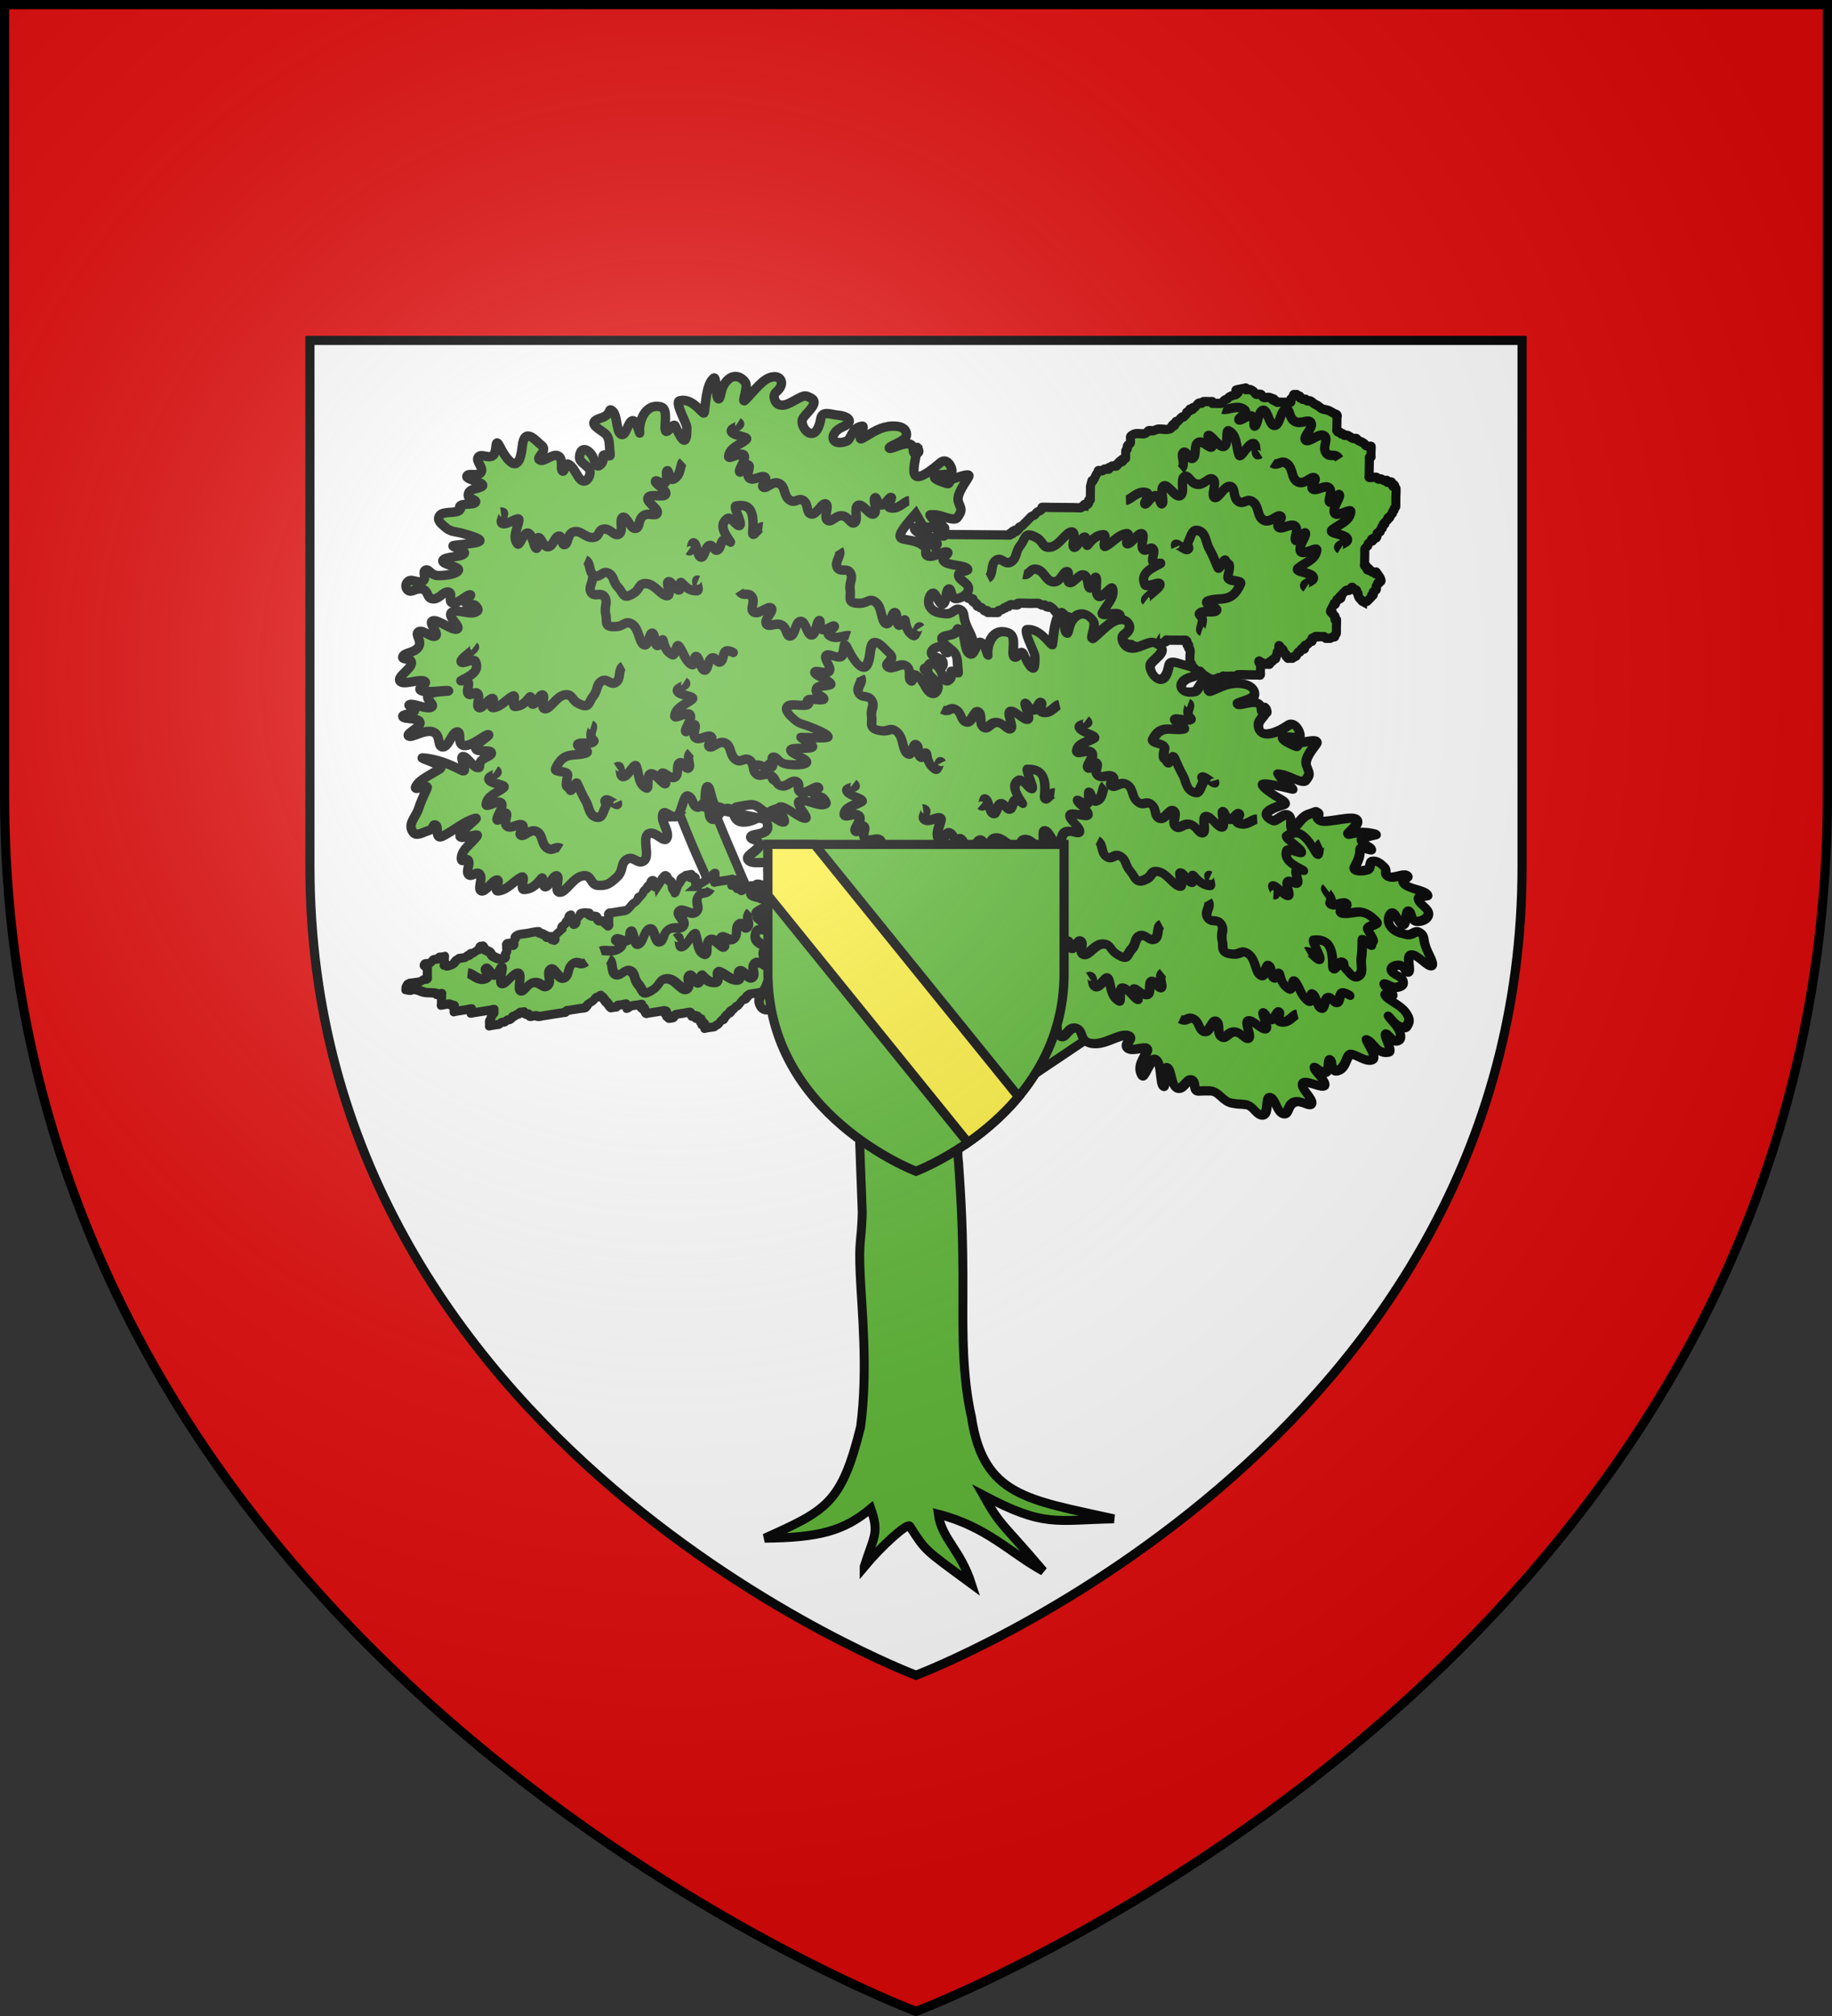
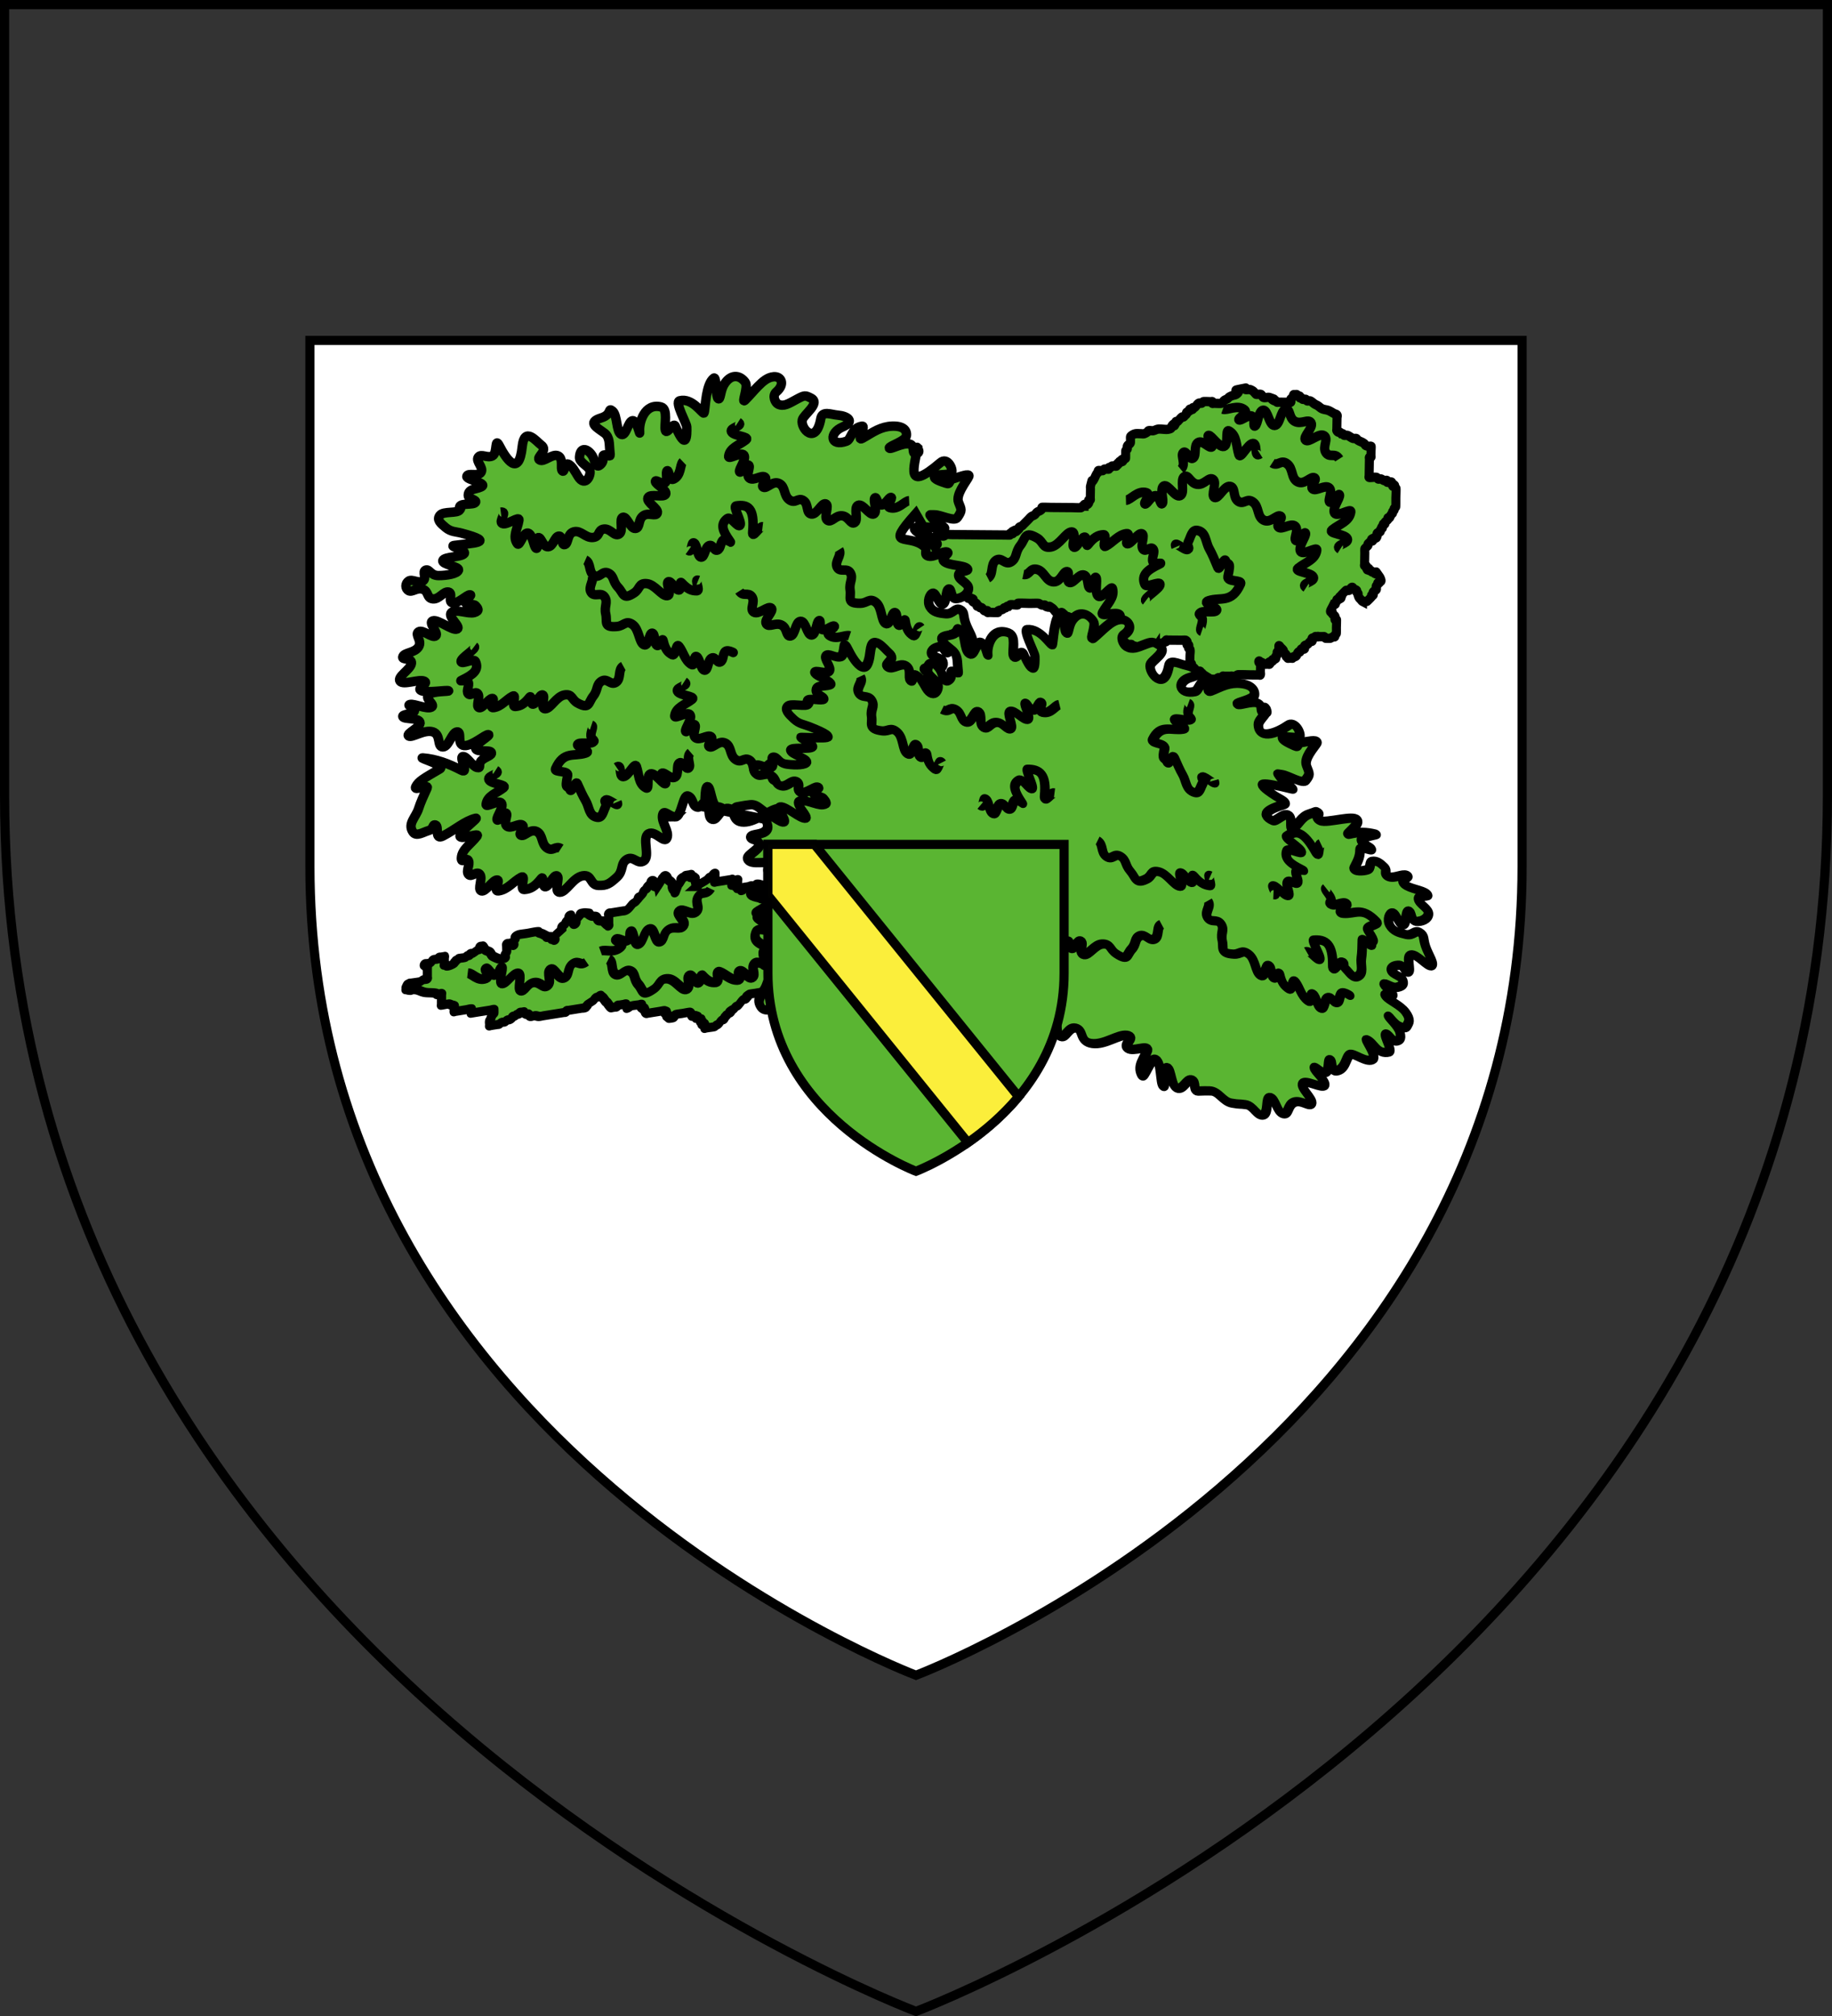
<svg xmlns="http://www.w3.org/2000/svg" xmlns:xlink="http://www.w3.org/1999/xlink" width="600" height="660" viewBox="-300 -300 600 660">
  <rect x="-300" y="-300" width="600" height="660" fill="#333333" stroke="none" />
  <defs>
    <radialGradient id="a" gradientUnits="userSpaceOnUse" cx="-80" cy="-80" r="405">
      <stop style="stop-color:#fff;stop-opacity:.31" offset="0" />
      <stop style="stop-color:#fff;stop-opacity:.25" offset=".19" />
      <stop style="stop-color:#6b6b6b;stop-opacity:.125" offset=".6" />
      <stop style="stop-color:#000;stop-opacity:.125" offset="1" />
    </radialGradient>
    <radialGradient xlink:href="#a" id="b" gradientUnits="userSpaceOnUse" cx="-80" cy="-80" r="405" />
  </defs>
  <g style="display:inline">
-     <path style="fill:#e20909" d="M-298.5-298.5h597V-40C298.5 246.2 0 358.39 0 358.39S-298.5 246.2-298.5-40z" />
    <path style="fill:#fff;stroke:#000;stroke-width:3;stroke-linecap:butt;stroke-linejoin:miter;stroke-miterlimit:4;stroke-opacity:1;stroke-dasharray:none;display:inline" d="M0 248.445s-198.5-74.786-198.5-264.849v-172.151h397v172.151C198.5 173.66 0 248.445 0 248.445z" />
  </g>
  <g style="display:inline">
-     <path style="fill:#5ab532;fill-opacity:1;fill-rule:evenodd;stroke:#000;stroke-width:2.93;stroke-linecap:butt;stroke-linejoin:miter;stroke-miterlimit:4;stroke-opacity:1;stroke-dasharray:none" d="M-16.965 212.925c5.687-6.847 13.953-14.242 14.887-13.348 5.375 8.38 4.707 7.533 20.232 18.958-3.66-11.358-9.728-14.67-10.85-22.822 16.01 4.117 23.43 12.654 34.401 18.654-13.81-16.324-13.687-14.286-19.644-24.846 20.054 10.588 23.576 8.1 42.778 7.716-28.18-6.28-42.797-7.35-46.676-33.336-3.023-13.273-2.852-28.2-2.799-39.536.099-20.905-.6-31.706-1.416-43.683-.931-7.322 1.077-9.835 5.052-14.393 5.124-5.794 39.114-26.827 43.886-31.22l-.224-9.07C32.382 39.342-4.092 85.97 8.272 46.32l66.613-150.989c-1.01-9.204 4.686-16.405-4.722-7.336L3.218 40.516C-3.982 53.157-7.755 69.772-7.78 64.275l-.371-44.211-15.73-2.777c.051 4.668 11.892 42.054 6.192 33.531l-21.926-23.967C-50.217 1.838-63.966-26.966-75.358-58.9l-4.659 18.374c12.313 34.282 35.819 78.56 54.384 100.336 2.644 3.327 7.46 5.899 7.177 14.085l.859 23.135c-.32 10.504-1.2 8.488-.682 20.16.517 11.672 2.62 31.211.137 49.925-6.225 25.276-11.348 27.397-31.412 36.465 17.729-.176 25.917-2.353 34.755-9.717 2.822 8.261 1.014 8.908-2.166 19.06z" />
    <path style="color:#000;fill:#5ab532;stroke:#000;stroke-width:3.27;stroke-linecap:butt;stroke-linejoin:miter;stroke-miterlimit:4;stroke-opacity:1;stroke-dasharray:none;stroke-dashoffset:0;marker:none;visibility:visible;display:inline;overflow:visible;enable-background:accumulate" d="M-158.108 42.835c-5.433 0-.607-.514-2.726.545-.216.108-1.524-.112-1.635 0-.129.128.128.416 0 .545-.129.128-.364 0-.546 0h-2.18c-.182 0-.546.182-.546 0s.727 0 .546 0h-1.09c-.182 0-.374-.058-.546 0-.385.128-.705.417-1.09.545-.32.106-3.756 0-4.362 0h-3.271c-.182 0-.464-.162-.545 0-.163.325 0 .727 0 1.09v2.727c0 .181-.129.416 0 .545.128.128.416-.129.545 0 .128.128.182.545 0 .545-.257 0-.315-.43-.545-.545-.163-.082-.383.081-.546 0-.23-.115-.315-.43-.545-.545-.166-.083-1.39 0-1.635 0-.182 0-.417-.129-.546 0-1.128 1.128 1.724-.045-.545 1.09-.162.081-.416-.129-.545 0-.128.128.129.417 0 .545-.128.129-.383-.081-.545 0-1.206.603-.17.339-.545 1.09-.115.23-.43.316-.546.546-.162.325.257.833 0 1.09-.128.129-.416-.128-.545 0-.13.13.124 2.18 0 2.18-.257 0-.363-.363-.545-.544-.363-.364-.805-.663-1.09-1.09-.101-.152.081-.383 0-.546-.367-.734-.724-.356-1.09-1.09-.082-.163.128-.417 0-.545-.13-.129-.417.128-.546 0-.128-.129.129-.417 0-.546-.128-.128-.363 0-.545 0-2.482 0-.031-.257-1.636.546-.162.08-.382-.082-.545 0-.835.417-.426.971-1.09 1.635-.129.129-.417-.128-.545 0-.288.287-.208.865-.546 1.09-.302.202-.833-.256-1.09 0-.257.258.202.789 0 1.09-.226.34-.765.302-1.09.546-.412.309-.663.805-1.09 1.09-.152.101-.418-.128-.546 0-.257.258.257.834 0 1.09-.129.13-.383-.08-.545 0-.23.116-.316.431-.545.546-.163.081-.364 0-.546 0-.181 0-.545.182-.545 0s.727 0 .545 0h-2.18c-.182 0-.383.081-.546 0-.23-.115-.315-.43-.545-.545-.045-.023-1.565-.023-1.635 0-.386.128-.705.417-1.09.545-.173.058-.418-.128-.546 0-.129.129.081.383 0 .545-.115.23-.43.316-.545.546-.072.143 0 1.895 0 2.18 0 .153-.043 2.641 0 2.726.081.163.464-.162.545 0 .162.325-.115.746 0 1.09.162.488.86.631 1.09 1.091.082.163-.128.417 0 .545.129.129.417-.128.546 0 .275.276-.31 1.165-.546 1.636l-.545 1.09c-.182 0-.417-.128-.545 0-.129.129.081.383 0 .546-.115.23-.43.315-.545.545-.082.162.128.416 0 .545-.129.128-.383-.081-.545 0-2.27 1.134.582-.038-.546 1.09-.128.129-.416-.128-.545 0-.128.129.081.383 0 .546-.047.093-1.568 1.613-1.635 1.635-.345.115-.746-.115-1.09 0-.489.163-.577 1.09-1.091 1.09-.257 0-.332-.402-.545-.545-.339-.225-.804-.258-1.09-.545-.13-.128.08-.383 0-.545-.116-.23-.431-.315-.546-.545-.081-.163.057-.373 0-.545-.33-.99-.467-1.012-1.09-1.636-.182-.182-.316-.43-.546-.545a31.272 31.272 0 0 0-1.635 0c-.145.072-1.563 1.49-1.636 1.635-.081.163.129.417 0 .546-.128.128-.417-.129-.545 0-.257.257.162.765 0 1.09-.115.23-.403.331-.545.545-1.201.275-.288 1.122-.545 1.636-.115.23-.43.315-.546.545-.081.162.129.417 0 .545-.128.129-.416-.128-.545 0-.128.129.129.417 0 .545-.128.129-.417-.128-.545 0-.243.243.278 1.28.545 1.636 2.529 3.372.113.33 1.636 1.09.23.115.315.43.545.545.162.082.383-.08.545 0 .23.115.315.43.545.546.163.081.417-.129.546 0 .128.128-.129.416 0 .545 1.128 1.128-.045-1.724 1.09.545.081.163-.129.417 0 .545.128.129.417-.128.545 0 .129.129 0 .364 0 .545v3.816c0 .246.083 1.47 0 1.636-.073.147-1.017.944-1.09 1.09-.082.163.081.384 0 .546-.115.23-.364.364-.545.545-.182.182-.316.43-.546.545-.162.082-.416-.128-.545 0-1.128 1.129 1.724-.044-.545 1.09-.582.292-.729-.539-1.09.546-.115.345.201.788 0 1.09-.226.339-.804.258-1.09.546-.13.128.08.382 0 .545-1.81 1.808.256-.514-.546 1.09-.115.23-.43.316-.545.545-.082.163.128.417 0 .546-.129.128-.417-.129-.545 0-.129.128.08.382 0 .545-.23.46-.861.63-1.09 1.09-.082.163.128.417 0 .545-.13.129-.418-.128-.546 0-.287.288-.32.753-.545 1.09-.143.215-.43.316-.545.546-.082.163.08.383 0 .545-.115.23-.43.316-.546.545-.08.163.082.383 0 .546-.115.23-.43.315-.545.545-.08.162 0 2.744 0 3.271 0 .126-.097 3.077 0 3.271.115.23.43.316.545.545.082.163-.128.417 0 .546 1.128 1.128-.044-1.724 1.09.545.082.162-.128.417 0 .545.273.273 1.364-.273 1.636 0 .129.129-.128.417 0 .545.257.257.746-.115 1.09 0 .386.129.706.417 1.091.545.345.115.765-.162 1.09 0 .23.115.316.43.546.546.376.188 2.534-.192 2.726 0 .128.128 0 .363 0 .545v5.997c0 .182.128.417 0 .545-.129.129-.417-.128-.545 0-.129.129 0 .364 0 .545v1.636c0 .145-.09 1.59 0 1.636.325.162.737-.089 1.09 0 1.581.395.638.425 1.636 1.09.782.521 1.398.57 2.18 1.09.214.143.302.464.546.546.344.115.737-.089 1.09 0 .63.157 1.55.932 2.18 1.09.353.088.746-.115 1.091 0 .244.081.315.43.545.545.163.082.364 0 .546 0 .181.182.315.43.545.545.162.082.382-.08.545 0 .23.115.43.316.545.546.081.162 0 .363 0 .545v3.816c0 .364-.201.788 0 1.09.226.339.727.364 1.09.546.727.363 1.41.833 2.181 1.09.711.237 1.492.25 2.181.545.602.259 1.074.754 1.636 1.09.348.21.742.337 1.09.546.562.337 1.027.847 1.636 1.09.337.135.745-.115 1.09 0 .244.082.301.464.545.546.345.115.746-.115 1.09 0 .245.08.316.43.546.545.162.081.417-.129.545 0 .129.128-.128.416 0 .545.129.129.383-.081.545 0 .23.115.316.43.545.545.163.081.364 0 .546 0 1.045 0 .255.163 1.09-1.09.143-.214.43-.316.545-.545.163-.325-.325-.928 0-1.09.325-.163.727 0 1.09 0h3.272c.182 0 .383-.082.545 0 .23.114.315.43.545.544.163.082.383-.08.545 0 2.496 1.248-2.313-.226 1.636 1.09.58.194 1.602-.192 2.18 0 .489.163.593.967 1.091 1.091.53.132 1.107-.132 1.636 0 .076.02.932.985 1.09 1.09.338.226.705.417 1.09.546.213.07 1.552-.085 1.636 0 .129.128-.178.58 0 .545 7.355-1.47.523-.12 3.271-2.18.46-.346 1.102-.333 1.636-.546.377-.15.752-.32 1.09-.545.214-.143.332-.403.546-.545.338-.226.752-.32 1.09-.546.428-.285.63-.86 1.09-1.09.198-.099 2.347 0 2.726 0 .182 0 .417-.129.546 0 .128.129-.129.417 0 .545.128.129.363 0 .545 0 .513 0 2.416.104 2.726 0 .244-.081.315-.43.545-.545.325-.163.765.163 1.09 0 .655-.327.982-1.308 1.636-1.636.163-.08.417.129.545 0 .129-.128-.128-.416 0-.545.257-.257.834.257 1.09 0 .13-.128-.128-.416 0-.545.288-.287.804-.258 1.091-.545.129-.129-.081-.383 0-.545.115-.23.364-.364.545-.546.182-.181.316-.43.545-.545.163-.081.394.101.546 0 .427-.285.727-.727 1.09-1.09.182-.182.315-.43.545-.545.163-.082.417.128.545 0 .129-.129-.08-.383 0-.546 1.135-2.269-.037.583 1.09-.545 1.091-1.09-.18-1.272 1.636-1.635 1-.2 2.811.2 3.817 0 .563-.113 1.069-.451 1.635-.546.538-.09 1.107.133 1.636 0 .25-.062.331-.402.545-.545.338-.225.696-.446 1.09-.545.353-.088.728 0 1.091 0 1.308 0 2.095.239 3.271-.545.214-.143.464-.302.545-.545.084-.25-.12-1.939 0-2.181.372-.744.719-.347 1.09-1.09.163-.326-.162-.766 0-1.091.116-.23.465-.301.546-.545.045-.136-.056-2.67 0-2.726.129-.129.383.081.545 0 2.27-1.135-.583.037.545-1.09.182-.182.909.181 1.09 0 .13-.13-.128-.417 0-.546.13-.128.417.129.546 0 .129-.128-.129-.416 0-.545.129-.128.417.129.545 0 .129-.128-.128-.417 0-.545.112-.112 1.42.108 1.636 0 .23-.115.315-.43.545-.545.163-.082.417.128.545 0 .129-.129-.128-.417 0-.546.112-.111 1.42.109 1.636 0 .23-.114.315-.43.545-.545.216-.108 1.524.112 1.636 0 .128-.128-.082-.382 0-.545.115-.23.413-.325.545-.545.418-.697.672-1.484 1.09-2.181 1.104-1.839.125 1.683 1.09-2.18.089-.353 0-.728 0-1.091v-3.271c0-.182-.128-.417 0-.546.13-.128.417.129.546 0 .257-.257-.163-.765 0-1.09.551-1.103 1.265-.175 1.635-.545.129-.129 0-.364 0-.545.182 0 .383.081.546 0 .23-.115.315-.43.545-.546.201-.1 2.796 0 3.271 0h7.633c.446 0 3.111.08 3.27 0 .163-.08-.08-.382 0-.545.116-.23.332-.402.546-.545.338-.225.752-.32 1.09-.545.638-.425.453-.665 1.09-1.09.34-.226.766-.302 1.091-.546.412-.308.727-.727 1.09-1.09l1.636-1.636c.182-.181.332-.402.546-.545.338-.225.803-.258 1.09-.545.128-.129-.129-.417 0-.545 2.128-2.128.293.126 1.636-.546 2.269-1.134-.583.038.545-1.09.257-.257.833.257 1.09 0 .129-.128-.128-.417 0-.545.022-.022 1.98 0 2.18 0h19.083c.545 0 1.1.107 1.635 0 .399-.08.692-.466 1.09-.545.186-.037 2.324.134 2.727 0 .385-.129.705-.417 1.09-.546.173-.057.383.082.545 0 .23-.114.316-.43.546-.545.436-.218 1.2.218 1.635 0 .23-.115.316-.43.545-.545.163-.081.383.081.546 0 .23-.115.331-.403.545-.545.338-.226.803-.258 1.09-.545.129-.129-.128-.417 0-.546 2.128-2.127.293.127 1.636-.545.23-.115.315-.43.545-.545.163-.081.417.129.545 0 .182-.182-.182-.908 0-1.09.129-.129.364 0 .545 0 .182-.364.258-.803.546-1.09.128-.13.416.128.545 0 .128-.13-.081-.383 0-.546.115-.23.43-.315.545-.545.163-.325-.257-.833 0-1.09.129-.129.417.128.545 0 .129-.129 0-.364 0-.546 0-.2.022-2.159 0-2.18h-1.635c-.244-.082-.316-.43-.546-.546-.325-.162-.888.303-1.09 0-.319-.478-.332-1.102-.545-1.635-.151-.378-.417-.705-.545-1.09-.193-.58.193-1.602 0-2.181-.082-.244-.43-.316-.546-.546-.08-.162.129-.416 0-.545-.128-.128-.416.129-.545 0-.257-.257.257-.833 0-1.09-.128-.129-.416.128-.545 0-.128-.129.172-.488 0-.545-.346-.116-3.616 0-4.362 0H-67.605c-.181 0-.416.128-.545 0-.128-.129.129-.417 0-.546-.128-.128-.383.082-.545 0-.23-.115-.364-.363-.545-.545-.182-.182-.43-.315-.545-.545-.082-.163.162-.464 0-.545-.326-.163-.746.115-1.09 0-1.703-.568.18-.364-.546-1.09-.664-.665-1.218-.256-1.636-1.091-.081-.163.129-.417 0-.545-.128-.129-.382.081-.545 0-.23-.115-.315-.43-.545-.545-.163-.082-.383.08-.545 0-.46-.23-.63-.861-1.09-1.09-.326-.163-.834.256-1.091 0-.129-.13.128-.418 0-.546-.129-.129-.364 0-.545 0-.447 0-3.112-.08-3.271 0-.163.081.15.444 0 .545-.479.319-1.122.288-1.636.545-.23.115-.315.43-.545.546-.163.08-.383-.082-.545 0-.23.114-.316.43-.546.545-.162.081-.363 0-.545 0-.182.181-.315.43-.545.545-.377.188-2.535-.191-2.726 0-.129.128.172.488 0 .545-.35.117-3.619 0-4.362 0-.652 0-2.915.119-3.27 0-.386-.128-.697-.447-1.091-.545-.353-.088-.746.115-1.09 0-.244-.081-.302-.464-.546-.545-2.36-.787.2 1.042-2.18-.545-.63-.42-1.007-1.217-1.636-1.636-.151-.1-.37.044-.545 0-.558-.14-1.079-.406-1.636-.545-.176-.044-.394.1-.545 0-3.617-3.617 1.028.514-2.181-1.09-.163-.082.128-.417 0-.546-.287-.287-.727-.363-1.09-.545-.364-.182-.705-.417-1.09-.545-.173-.058-.374.057-.546 0-.386-.129-.727-.364-1.09-.545-.364-.182-.753-.32-1.09-.546-.215-.142-.316-.43-.546-.545-.163-.081-.383.081-.545 0-2.495-1.247 2.313.226-1.636-1.09-.345-.115-.765.162-1.09 0-.662-.331-.429-.76-1.09-1.09-.326-.163-.746.114-1.091 0a4.613 4.613 0 0 1-1.09-.546c-.214-.142-.302-.464-.546-.545-.504-.168-2.217.17-2.726 0-3.949-1.316.86.157-1.635-1.09-.163-.082-.364 0-.545 0-.364-.182-.753-.32-1.09-.546-.215-.142-.302-.464-.546-.545-2.482 0-.031.257-1.636-.545-.216-.108-1.524.111-1.635 0-.129-.129.162-.464 0-.545-.325-.163-.734.071-1.09 0-.564-.113-1.073-.433-1.636-.545-.357-.072-.727 0-1.09 0-.182 0-.383.08-.546 0-.727-.364-.363-.727-1.09-1.09-.163-.082-.364 0-.545 0h-.546c-.545 0-1.148-.245-1.635 0-.364.18-.32.751-.545 1.09a2.3 2.3 0 0 1-.546.545l-1.635 1.09c-.182 0-.383-.081-.545 0-.23.115-.316.43-.546.545-.162.082-.416-.128-.545 0-.128.129.129.417 0 .546-.128.128-.363 0-.545 0h-4.907c-.245 0-1.47.082-1.635 0-1.103-.552-.175-1.266-.546-1.636-.128-.129-.416.128-.545 0-.257-.257.163-.765 0-1.09-.115-.23-.483-.296-.545-.546-.176-.705 0-1.454 0-2.18v-2.181c0-.182.129-.417 0-.545-.128-.129-.417.128-.545 0-.257-.257.162-.766 0-1.09-.115-.23-.727-.364-.545-.546.181-.182.802.545.545.545-1.11 0-1.43-1.26-2.181-1.635-.325-.163-.833.257-1.09 0-.129-.129.128-.417 0-.546-.129-.128-.383.082-.546 0-.23-.115-.33-.402-.545-.545-.881-.588-1.817-1.09-2.726-1.635z" transform="matrix(-.904 -.007 .016 -.931 -47.123 -38.86)" />
    <path d="M-460.958-162.193c-1.64-.559-5.305 1.87-7.954-.257-1.346-1.082 2.699-2.924 2.058-3.449-.64-.525-3.146 1.876-4.62 1.35-1.475-.526-.251-3.976-1.278-3.453-1.028.522-1.067 5.483-2.831 5.543-1.764.059-2.205-5.396-4.226-5.306-2.02.09-2.028 5.297-3.857 5.665-1.829.367-1.118-3.022-3.458-4.196s-4.909 1.134-5.9-.5c-.993-1.635 3.118-4.927 1.932-6.038-1.185-1.111-4.814 2.674-6.673 1.593-1.859-1.08.647-3.882-.761-5.917-1.409-2.036-3.368.15-4.872-2.226M-426.419-194.483c-1.738.086-4.159 3.676-7.453 2.681-1.674-.506 1.332-3.692.531-3.942-.8-.25-2.162 2.888-3.734 2.943-1.571.055-1.812-3.582-2.553-2.722-.742.86 1.194 5.459-.413 6.161-1.606.702-4.183-4.177-6.015-3.353-1.832.825.232 5.64-1.312 6.651-1.544 1.01-2.235-2.382-4.864-2.608-2.629-.227-4.086 2.85-5.652 1.702-1.567-1.146.923-5.697-.614-6.288-1.537-.592-3.387 4.238-5.534 3.921-2.148-.317-.945-3.825-3.056-5.19-2.111-1.364-3.053 1.375-5.387-.268-2.335-1.642-1.453-5.09-3.95-6.302-2.496-1.212-4.66 2.076-6.036 1.454-1.377-.622 1.874-3.074.53-3.942-1.343-.868-4.337 1.616-5.903.47-1.567-1.147.597-4.436-.363-5.056-.96-.62-3.03 3.531-3.475 2.574-.445-.957 2.748-4.92 1.696-6.402-1.052-1.484-6.076 1.95-5.904.468.39-3.333 4.051-4.28 6.7-6.382 1.599-1.268-4.87-1.406-5.631-3.104-.763-1.698 4.98-2.137 2.582-3.688M-389.694-220.841c-2.423-.458-2.203 2.421-4.935 1.791-2.732-.63-3.282-4.14-5.992-4.312-2.71-.172-3.37 3.677-4.847 3.624-1.476-.052.485-3.54-1.057-3.832-1.542-.292-3.26 3.13-5.11 2.666-1.851-.464-1.19-4.312-2.292-4.52-1.101-.209-1.344 4.4-2.115 3.686-.77-.713.552-5.572-.968-6.54-1.52-.97-4.69 4.096-5.112 2.666-.947-3.219 1.968-5.477 3.526-8.416.94-1.773-4.913.547-6.256-.73-1.344-1.275 3.635-3.853.881-4.373" style="fill:none;stroke:#000;stroke-width:3.356;stroke-linecap:butt;stroke-linejoin:miter;stroke-miterlimit:4;stroke-opacity:1;stroke-dasharray:none" transform="matrix(-.904 -.007 .016 -.931 -313.61 -320.279)" />
    <path d="M-444.812-210.814c1.231 2.816-3.154-1.314-4.282-.806-1.128.508.613 1.16-.23 2.837-.84 1.678-1.165 4.213-3.137 3.874-3.272-.564-2.953-3.927-4.479-6.46-1.057-1.754-2.054-3.993-3.171-6.501-.672-1.51-2.202 4.018-2.866 2.293-.742-1.927-2.123.492-.848-5.411.455-2.11-5.35-1.053-4.666-2.588 3.14-7.05 7.07-4.565 11.573-6.03 2.812-.916-3.763-2.317-3.062-3.361.7-1.044 4.582.01 5.862-.817 1.28-.827-.602-.845-.74-2.491-.14-1.647 1.26-3.735.184-4.094M-376.874-222.231c-2.198 1.222-.694 4.777-2.776 6.222-2.081 1.444-3.353-1.778-5.55-.445-2.198 1.334-1.313 3.334-3.239 5.778-1.99 2.525-1.32 5.234-6.013 2.666-2.414-1.32-1.966-3.666-5.088-3.11-3.123.555-5.32 5.332-7.402 5.332-2.081 0 .232-4.888-.925-5.333-1.156-.444-2.428 3.334-3.7 3.556-1.272.222-.467-3.836-1.388-2.667-2.05 2.6-3.473 3.416-5.55 3.556-1.608.107.794-4.887-.926-4-2.52 1.299-4.381 4.05-7.401 4.444-1.962.256.925-3.555-.463-3.555-1.388 0-3.7 4-5.088 3.555-1.388-.444.578-4-.463-5.333-1.04-1.333-2.775 1.111-3.7 0-.925-1.111.578-3.111 0-4.444-.579-1.334-4.22.033-2.313-.89 4.115-1.989 6.62-3.825 5.088-7.11-.674-1.446-5.435 1.444-5.55 0-.116-1.444 6.166-4.963 5.088-5.777" style="fill:none;stroke:#000;stroke-width:3.356;stroke-linecap:butt;stroke-linejoin:miter;stroke-miterlimit:4;stroke-opacity:1;stroke-dasharray:none" transform="matrix(-.904 -.007 .016 -.931 -313.61 -320.279)" />
    <path style="fill:none;stroke:#000;stroke-width:3.356;stroke-linecap:butt;stroke-linejoin:miter;stroke-miterlimit:4;stroke-opacity:1;stroke-dasharray:none" d="M-309.504-49.113c-2.11-1.365-3.053 1.374-5.387-.269-2.334-1.643-1.453-5.09-3.95-6.302-2.496-1.212-4.66 2.076-6.036 1.454-1.376-.622 1.874-3.074.53-3.942-1.343-.869-4.336 1.615-5.903.469-1.566-1.147.597-4.435-.362-5.055-.96-.62-3.031 3.53-3.476 2.574-.445-.957 2.748-4.92 1.696-6.403-1.052-1.483-6.076 1.95-5.903.47.389-3.335 4.05-4.282 6.7-6.383 1.598-1.269-4.87-1.407-5.632-3.105-.762-1.698 4.98-2.137 2.582-3.687M-276.442-51.664c-2.075 1.802.341 4.924-.758 5.935-1.098 1.01-2.312-2.785-3.638-1.893-1.326.892.01 4.469-1.666 5.461-1.677.993-4.094-2.13-5.04-1.492-.948.637 2.34 3.987 1.25 4.041-1.09.055-3.79-4.232-5.609-3.822-1.819.41-.29 6.149-1.666 5.462-3.098-1.547-2.702-5.171-3.791-8.301-.657-1.89-3.116 3.86-5.04 3.933-1.923.073-.285-5.234-2.653-3.64" transform="matrix(-.904 -.007 .016 -.931 -162.341 -196.34)" />
    <path style="fill:#5ab532;fill-opacity:1;fill-rule:evenodd;stroke:#000;stroke-width:3.619;stroke-linecap:butt;stroke-linejoin:miter;stroke-miterlimit:4;stroke-opacity:1;stroke-dasharray:none" d="M-242.727-257.185c-2.47 0-4.53-3.297-4.94-.528-.413 2.77 2.695 6.103 1.734 8.608-.96 2.506-4.529-3.032-7.137-1.582-2.607 1.45.736 8.666-1.735 10.38-2.47 1.714-3.98-2.11-6.587-.528-2.608 1.583-1.098 4.352-3.843 6.857s-3.843 3.296-7.137 3.165c-3.294-.132-2.333-4.352-6.039-3.692-3.705.659-6.313 6.329-8.783 6.329-2.47 0 .274-5.802-1.098-6.33-1.373-.527-2.882 3.956-4.392 4.22-1.51.264-.554-4.552-1.647-3.165-2.432 3.086-4.122 4.054-6.588 4.22-1.906.128.944-5.8-1.098-4.747-2.99 1.542-5.199 4.807-8.783 5.274-2.328.304 1.098-4.22-.55-4.22-1.646 0-4.39 4.748-6.038 4.22-1.647-.527.686-4.747-.549-6.329-1.235-1.582-3.294 1.319-4.392 0-1.098-1.318.687-3.692 0-5.274-.686-1.583-2.862 1.376-2.745-1.055.163-3.37 3.777-5.411 6.04-8.44 1.14-1.527-6.451 1.715-6.589 0-.137-1.713 7.616-7.245 6.04-6.856-4.28 1.057-7.912 4.465-12.627 6.857-3.337 1.693-1.373-3.692-2.745-4.22-1.373-.527-.55 1.45-2.745 2.11-2.196.66-4.746 2.445-6.039.528-2.144-3.181 1.148-5.643 2.196-8.967.726-2.302 1.937-4.948 3.294-7.911.816-1.784-5.41 1.424-4.392-.528 1.137-2.18 2.974-3.132 9.333-6.857 2.272-1.33-8.644-4.386-6.588-4.219 5.236.426 9.85 2.186 14.822 4.747 3.106 1.6-.96-5.01.55-5.274 1.51-.264 3.705 3.823 5.49 4.22 1.783.395.274-1.188 1.646-2.638 1.373-1.45 4.392-1.978 3.843-3.165-.549-1.186-5.764.132-6.039-1.582-.274-1.714 6.039-5.01 4.941-5.274-1.098-.264-6.313 4.483-9.333 4.22-3.019-.265-.686-5.407-2.744-5.275-2.06.132-3.157 5.802-5.49 5.802s-.55-4.747-3.843-5.802c-3.294-1.055-8.097 2.505-9.333 1.582-1.235-.923 4.941-3.428 4.392-5.274-.549-1.846-6.039-1.055-6.588-2.11-.549-1.055 3.706-.923 4.392-2.11.686-1.187-3.294-2.241-1.647-2.637 1.647-.396 6.45 1.978 8.235 1.055 1.784-.923-2.745-3.165-1.098-4.747 1.647-1.582 8.372-1.187 7.686-1.582-.687-.396-8.098.923-10.43 0-2.334-.923 3.156-2.77 1.097-3.692-2.059-.923-8.097 1.714-9.332 0-1.236-1.715 4.117-4.484 4.391-6.857.275-2.374-3.98-1.055-3.294-2.637.687-1.583 4.53-1.319 6.04-3.692 1.509-2.374-1.648-4.747 0-5.802 1.646-1.055 5.214 2.637 6.587 1.582 1.372-1.055-3.157-5.142-1.098-5.802 2.059-.659 7.548 3.956 9.333 3.165 1.784-.791-3.843-4.747-2.196-6.33 1.647-1.582 6.45.66 8.783 0 2.333-.659 1.373-1.713.55-2.636-.824-.923-3.295 0-3.844-1.055-.549-1.055 2.883-3.165 1.647-3.165-1.235 0-4.529 3.428-6.587 3.165-2.059-.264.274-3.824-1.647-4.22-1.922-.395-3.569 2.901-6.039 2.637-2.47-.263-1.51-2.9-3.843-3.692-2.333-.79-4.117 1.319-5.49.528-1.372-.791-1.372-2.77 0-3.692 1.373-.923 3.843 1.055 5.49 0 1.647-1.055-.412-3.692 1.098-4.22 1.51-.527 1.784 2.11 4.94 2.11 3.157 0 7.275-.66 7.687-2.11.411-1.45-6.588-2.11-6.04-3.692.55-1.582 7.137-1.187 8.235-2.637 1.098-1.45-6.298-2.839-3.842-3.165 6.794-.901 16.893-1.003 2.744-4.747-2.18-.577-3.98-.395-6.038-2.11-2.059-1.714-3.569-3.032-2.196-4.746 1.372-1.714 6.725-.528 7.685-2.11.961-1.582-.644.226-.095-1.224s5.215-.528 6.038-1.582c.824-1.055-2.745-1.319-2.745-2.638 0-1.318.523-2.125 2.745-2.637 8.01-1.846-3.568-3.164-3.294-4.747.283-1.626 4.392.264 5.49-1.582 1.098-1.846-2.196-4.22-1.098-5.802 1.098-1.582 3.431.528 5.49-.527 2.059-1.055.659-7.754 2.745-3.692 2.327 4.531 7.417 12.438 8.693.117.83-8.013 5.528-1.869 7.227-.645 3.107 2.239-2.196 4.747-.549 5.802 1.647 1.055 4.941-2.637 7.137-1.582 2.196 1.055.686 5.01 1.647 5.802.96.79.686-3.165 2.196-2.638 1.51.528 2.885 3.198 3.843 4.747 2.84 4.595 5.39-.845 4.391-2.637-.844-1.515-3.965-2.86-3.842-4.747.29-4.459 3.369-3.136 4.94-.527.938 1.556 1.267 4.723 2.745 3.692 2.73-1.904.189-4.3 2.292-4.05 1.831.216 2.059 1.45 1.647-2.11-.215-1.855.106-4.7-2.005-6.284-2.717-2.038-7.01-4.079-1.289-5.847 4.315-1.334 2.47-4.22 4.392-2.637 1.921 1.582 1.372 8.043 3.294 8.966 1.921.923 2.607-5.01 4.392-5.274 1.784-.264 3.002 6.816 2.744 4.22-.351-3.552 1.935-11.127 8.235-9.495 2.84.736 1.135 7.014 1.647 8.967.535 2.04 3.1-3.31 3.843-1.583 4.27 9.93 4.522 3.813 4.392.254-.05-1.358-4.739-9.507-2.745-10.021 4.887-1.262 8.695 5.04 9.332 4.747.344-.158.434-3.55 1.039-6.952.48-2.704 1.286-5.414 2.804-6.508 1.085-.782.686 7.252 1.647 7.912.96.659.804-2.906 2.196-5.275 2.608-4.438 6.176-3.895 8.235-1.055 1.375 1.899-1.779 8.652 0 6.857 1.817-1.834 3.384-3.728 4.94-5.304 1.886-1.91 3.736-3.474 6.04-3.662 2.875-.236 4.45 2.867 1.046 5.782-1.892 1.62-.347 4.311.6 4.766 2.196 1.055 3.98-.121 7.137-1.836 3.156-1.714 3.343-1.604 5.49-.527 3.943 1.978-2.828 6.334-3.294 8.439-.757 3.416 5.247 9.989 7.136-.528.564-3.134 3.804-1.55 6.588-1.308 3.65.318 6.786 2.395 1.78 4.533-5.316 2.27-4.866 7.74 1.514 5.488 1.904-.672 1.82-5.229 6.039-5.802 1.519-.206-2.304 5.983 0 4.747 1.887-1.012 3.727-2.308 5.827-3.292 1.681-.787 3.53-1.374 5.701-1.455 4.26-.157 5.764 1.583 5.49 3.692-.274 2.11-6.862 3.956-6.588 4.747.275.791 5.078-2.11 7.686-1.582 2.608.527.549 4.088 2.745 3.692 2.196-.396-.273-2.949.418-2.279-1.207 7.332-4.907 17.515 8.784 5.802 2.717-2.384 4.94 2.373 4.392 3.692-.55 1.319-6.04.527-6.588 1.582-.55 1.055 2.47 1.978 4.392 2.638 1.921.659.726-1.124 2.922-1.783 2.196-.66 6.41-2.305 5.861-.855-.299.791-1.805 2.754-2.92 4.875-.931 1.77-1.59 3.65-1.048 5.05 1.118 2.893 1.536 3.023-.423 5.898-1.17 1.717-6.314-1.054-8.784-1.054-2.47 0-1.922-.264-1.098 1.054.823 1.319 6.877 4.491 4.392 4.22-10.382-1.133-15.565-1.25-6.039 3.692 1.927 1 5.47 1.909 2.745 3.165l-7.257-12.584c-12.386 13.966-2.859 7.337 3.294 12.659 1.51 1.318-.549 3.164 1.647 3.692 2.196.527 5.627-2.11 7.137-1.583 1.51.528-3.02 2.11-1.098 3.692 1.921 1.583 7.41 1.319 8.783 2.637 1.373 1.32-3.43.66-3.293 2.638.137 1.978 4.117 3.032 3.842 5.274-.274 2.242-3.019 3.692-4.94 3.692-1.922 0-1.51-4.22-2.745-3.692-1.235.527-.687 5.406-2.196 5.802-1.51.395-2.608-4.483-3.843-4.22-1.235.264-2.333 3.297-1.098 5.275 1.235 1.978 3.157 2.373 6.039 2.637 2.882.264 3.568-2.505 5.49-1.582 1.92.923 1.097 2.11 2.195 5.274 1.098 3.165 3.569 6.33 2.196 7.384-1.372 1.055-5.49-4.088-7.685-3.165-2.196.923 0 5.67-1.098 6.857-1.098 1.187-1.647-2.241-3.294-2.11-1.647.132-3.569 1.187-3.294 2.638.274 1.45 3.843 1.582 4.392 3.164.549 1.582-.412 2.506-2.196 3.165-1.784.66-4.53-1.319-4.94-.528-.413.792 3.156 2.506 3.293 3.692.137 1.187-3.98-.527-2.745 1.055 1.235 1.583 5.627 2.637 7.686 5.275 2.058 2.637 1.235 3.824.549 5.274-.687 1.45-1.51 1.187-3.294.527-1.784-.659-3.98-3.823-3.843-3.164.137.66 3.706 3.428 4.392 5.802.686 2.373-.275 3.296-1.647 3.692-1.373.395-3.157-3.297-3.843-2.11-.686 1.187 2.891 6.085 1.098 6.857-4.339 1.868-5.718-3.166-8.235-3.692-1.465-.307 3.855 5.68 2.196 7.384-2.267 2.329-7.272-1.617-8.783-.528-1.653 1.192-5.49 7.384-5.49 7.384-2.009-.528-1.235-4.483-2.196-4.22-.96.265-.137 4.22-1.647 5.275-1.51 1.055-4.254-2.373-4.392-1.055-.137 1.319 4.941 4.615 3.843 6.33-1.098 1.714-10.854-1.45-12.09.527-1.235 1.978 7.973 5.406 7.15 7.384-.824 1.978-3.844-.923-6.588.528-2.745 1.45-2.059 5.406-4.392 5.274-2.333-.132-3.02-6.197-4.941-5.802-1.921.396-.412 6.33-2.745 7.384-2.333 1.055-3.568-3.164-6.588-3.164-3.019 0-2.058.3-5.49.169-3.43-.132-4.94-4.088-8.234-3.692-3.294.395-3.157.517-4.94.781-1.785.264-1.046 1.949-2.968 1.949-1.921 0-2.385-1.817-4.718-1.949-2.334-.132-2.47-7.742-3.843-7.742-1.373 0-.55 8.401-1.647 7.742l29.346 5.896c-1.921-1.187 3.431-5.274 0-5.274s-8.783 5.274-13.724 5.274c-4.941 0-3.02-5.01-6.039-5.274-3.02-.264-3.98 4.747-6.039 4.22-2.058-.528-.686-5.143-2.196-6.33-1.51-1.187-2.058 2.242-3.842 1.582-1.785-.66-1.236-3.296-3.294-4.22-2.059-.922-2.47 8.017-4.941 8.017z" transform="matrix(.851 0 0 .851 127.742 186.293)" />
    <path style="fill:none;stroke:#000;stroke-width:3.619;stroke-linecap:butt;stroke-linejoin:miter;stroke-miterlimit:4;stroke-opacity:1;stroke-dasharray:none" d="M-236.792-281.973c-2.075 1.802.341 4.924-.758 5.935-1.098 1.01-2.312-2.785-3.638-1.893-1.326.892.01 4.469-1.666 5.461-1.677.993-4.093-2.13-5.04-1.492-.948.637 2.34 3.987 1.25 4.041-1.09.055-3.79-4.232-5.609-3.822-1.819.41-.29 6.149-1.666 5.462-3.098-1.547-2.702-5.171-3.791-8.301-.657-1.89-3.116 3.86-5.04 3.933-1.923.073-.284-5.234-2.653-3.64M-175.67-326.862c-1.641-.558-5.306 1.871-7.954-.257-1.347-1.082 2.698-2.924 2.057-3.448-.64-.525-3.146 1.875-4.62 1.35-1.475-.527-.25-3.976-1.278-3.454-1.027.523-1.066 5.484-2.83 5.543-1.765.06-2.206-5.396-4.227-5.306-2.02.09-2.028 5.298-3.857 5.665-1.828.367-1.118-3.021-3.458-4.195-2.34-1.175-4.909 1.133-5.9-.501-.992-1.635 3.118-4.927 1.933-6.038-1.185-1.11-4.815 2.675-6.674 1.594-1.859-1.081.647-3.882-.761-5.918s-3.368.15-4.872-2.225M-173.514-278.965c-1.74.086-4.16 3.676-7.454 2.681-1.674-.505 1.332-3.692.531-3.942-.8-.25-2.162 2.888-3.733 2.943-1.572.055-1.813-3.582-2.554-2.722-.742.86 1.194 5.46-.412 6.161-1.607.703-4.184-4.177-6.016-3.352-1.831.824.232 5.64-1.312 6.65-1.544 1.011-2.235-2.381-4.864-2.608-2.629-.226-4.086 2.85-5.652 1.703-1.567-1.147.923-5.697-.614-6.289-1.537-.592-3.386 4.239-5.534 3.922-2.148-.317-.945-3.825-3.056-5.19-2.11-1.364-3.053 1.375-5.387-.268-2.334-1.643-1.453-5.09-3.95-6.303-2.496-1.212-4.66 2.077-6.036 1.455-1.376-.622 1.874-3.074.53-3.942-1.343-.869-4.337 1.615-5.903.468-1.567-1.146.597-4.434-.363-5.055-.96-.62-3.03 3.532-3.475 2.575-.445-.958 2.748-4.92 1.696-6.403-1.052-1.484-6.076 1.95-5.904.469.39-3.334 4.051-4.281 6.7-6.382 1.599-1.269-4.869-1.407-5.631-3.105-.762-1.698 4.98-2.137 2.582-3.687M-152.756-378.821c-1.739.086-4.16 3.676-7.453 2.681-1.675-.506 1.331-3.692.53-3.942-.8-.25-2.161 2.888-3.733 2.943-1.572.055-1.813-3.582-2.554-2.722-.742.86 1.195 5.459-.412 6.161s-4.184-4.177-6.015-3.352c-1.832.824.231 5.64-1.313 6.65-1.544 1.011-2.234-2.382-4.863-2.608-2.63-.226-4.086 2.85-5.653 1.703-1.567-1.147.923-5.698-.614-6.29-1.537-.591-3.386 4.24-5.534 3.923-2.147-.317-.945-3.825-3.056-5.19-2.11-1.364-3.053 1.374-5.387-.268-2.334-1.643-1.453-5.091-3.95-6.303-2.496-1.212-4.66 2.076-6.036 1.455-1.376-.622 1.874-3.074.53-3.943-1.342-.868-4.336 1.616-5.903.47-1.566-1.147.597-4.436-.362-5.056-.96-.62-3.031 3.531-3.476 2.574-.445-.957 2.748-4.919 1.696-6.402-1.051-1.484-6.076 1.95-5.903.469.389-3.334 4.05-4.281 6.7-6.383 1.598-1.268-4.87-1.406-5.632-3.104-.762-1.698 4.981-2.137 2.582-3.688M-239.802-393.826c-1.24 1.173-.568 5.402-3.718 6.76-1.601.69-1.557-3.61-2.329-3.286-.77.325.38 3.539-.756 4.583-1.137 1.044-3.831-1.521-3.791-.405.04 1.116 4.667 3.319 3.951 4.869-.716 1.55-6.015-.453-6.814 1.332-.8 1.785 4.072 4.069 3.616 5.81-.455 1.74-3.317-.355-5.439 1.153s-1.085 4.737-3.048 4.88c-1.964.142-3.249-4.848-4.807-4.31-1.558.539.399 5.33-1.426 6.463-1.824 1.134-3.35-2.256-5.872-1.929-2.521.327-1.332 2.976-4.213 3.237-2.88.262-4.605-2.878-7.31-2.191-2.703.687-2.047 4.526-3.506 4.939-1.46.413-.724-3.494-2.329-3.286-1.604.208-2.125 3.976-4.089 4.118-1.964.143-2.62-3.696-3.766-3.548-1.146.15.176 4.574-.818 4.143-.994-.432-1.347-5.431-3.158-5.87-1.812-.437-3.195 5.336-4.09 4.119-2.014-2.74.07-5.786.597-9.047.318-1.968-4.613 2.056-6.356 1.273-1.744-.783 2.246-4.776-.62-4.404M-286.754-244.984c-2.11-1.364-3.053 1.374-5.387-.268-2.334-1.643-1.453-5.09-3.95-6.303-2.496-1.212-4.66 2.077-6.036 1.455-1.376-.622 1.874-3.074.53-3.942-1.342-.869-4.336 1.615-5.903.468-1.566-1.146.597-4.435-.362-5.055-.96-.62-3.03 3.532-3.476 2.575-.444-.958 2.748-4.92 1.696-6.403-1.051-1.484-6.076 1.95-5.903.469.389-3.334 4.05-4.281 6.7-6.383 1.598-1.268-4.87-1.406-5.632-3.104-.762-1.698 4.981-2.137 2.582-3.687M-265.155-262.912c1.23 2.816-3.155-1.314-4.283-.807-1.128.508.613 1.16-.229 2.838-.841 1.677-1.166 4.213-3.138 3.873-3.271-.563-2.953-3.926-4.479-6.46-1.056-1.753-2.053-3.993-3.17-6.5-.673-1.51-2.202 4.018-2.866 2.292-.742-1.926-2.124.492-.849-5.41.456-2.11-5.35-1.053-4.665-2.588 3.14-7.05 7.07-4.565 11.572-6.03 2.812-.916-3.762-2.317-3.062-3.362.7-1.044 4.582.01 5.863-.816 1.28-.827-.602-.846-.741-2.492-.14-1.646 1.26-3.735.185-4.093M-262.755-315.194c-2.197 1.222-.694 4.777-2.776 6.222-2.081 1.444-3.353-1.778-5.55-.445-2.198 1.334-1.313 3.334-3.239 5.778-1.99 2.525-1.32 5.234-6.013 2.666-2.414-1.32-1.966-3.666-5.088-3.11-3.123.555-5.32 5.333-7.401 5.333-2.082 0 .23-4.89-.926-5.334-1.156-.444-2.428 3.334-3.7 3.556-1.272.222-.467-3.836-1.388-2.667-2.05 2.6-3.473 3.416-5.55 3.556-1.608.107.794-4.887-.926-4-2.52 1.299-4.38 4.05-7.401 4.444-1.961.256.925-3.555-.463-3.555-1.387 0-3.7 4-5.088 3.555-1.388-.444.578-4-.463-5.333-1.04-1.333-2.775 1.111-3.7 0-.925-1.111.578-3.111 0-4.444-.578-1.334-4.22.033-2.313-.89 4.115-1.989 6.62-3.825 5.088-7.11-.674-1.446-5.435 1.444-5.55 0-.116-1.444 6.166-4.963 5.088-5.777M-275.009-350.388c1.467 1.991-1.443 4.62-.178 6.767 1.265 2.147 3.82-.272 5.238 1.82 1.418 2.093-.255 3.556.435 6.549.712 3.092-1.072 5.286 4.308 4.833 2.767-.233 3.378-2.544 5.975-.788 2.597 1.756 2.52 6.978 4.412 7.812 1.891.834 1.911-4.535 3.155-4.476 1.244.06.76 4.003 1.82 4.714 1.06.712 2.09-3.299 2.42-1.867.733 3.184 1.673 4.496 3.5 5.455 1.414.742 1.4-4.76 2.578-3.264 1.726 2.19 2.223 5.437 4.798 7.005 1.671 1.018.702-3.602 1.963-3.046 1.262.556 1.627 5.118 3.082 5.27 1.454.152 1.21-3.867 2.735-4.662 1.525-.794 2.04 2.122 3.364 1.483 1.323-.639.824-3.06 1.929-4.04 1.104-.98 4.293 1.214 2.488.12M-173.476-291.646c1.977.083-1.258-3.46.124-3.58 1.382-.122 4.064 3.659 5.404 3.095 1.34-.564-.955-3.933-.045-5.351.91-1.419 2.87.864 3.686-.324.816-1.187-.87-3.047-.421-4.425.45-1.379 4.205-.336 2.22-1.088-4.287-1.621-6.955-3.23-5.741-6.636.534-1.5 5.55.963 5.528-.485-.022-1.449-6.61-4.404-5.614-5.31 3.332-3.028 6.379-3.314 11.142 4.825 1.558 2.662.857-3.2 1.966-3.743" transform="matrix(.851 0 0 .851 127.742 186.293)" />
    <path style="fill:none;stroke:#000;stroke-width:3.619;stroke-linecap:butt;stroke-linejoin:miter;stroke-miterlimit:4;stroke-opacity:1;stroke-dasharray:none" d="M-277.373-356c2.304 1.025 1.143 4.697 3.353 5.953 2.21 1.257 3.171-2.063 5.486-.927 2.314 1.136 1.622 3.205 3.771 5.47 2.22 2.341 1.81 5.098 6.241 2.13 2.279-1.526 1.61-3.823 4.773-3.542 3.162.28 5.802 4.846 7.875 4.664 2.073-.182-.693-4.848.417-5.392 1.11-.543 2.734 3.108 4.022 3.218 1.287.11.101-3.86 1.13-2.777 2.286 2.41 3.781 3.098 5.863 3.056 1.61-.033-1.254-4.798.543-4.065M-237.724-359.676c1.585 1.138.988-3.54 2.201-2.892 1.214.647 1.214 5.223 2.652 5.481 1.437.26 1.516-3.766 3.1-4.446 1.583-.68 1.864 2.266 3.234 1.727 1.37-.54 1.067-2.99 2.247-3.886 1.179-.895 3.672 1.998 2.47.302-2.591-3.659-3.852-6.432-.854-8.59 1.32-.95 4.022 3.799 4.853 2.59.831-1.209-2.883-7.215-1.528-7.425 4.529-.7 7.214.712 6.38 10.015-.272 3.043 2.584-2.18 3.82-2.03M-179.738-359.976c1.303 2.094-1.808 4.5-.719 6.734 1.09 2.234 3.83.01 5.078 2.201 1.246 2.19-.538 3.527-.09 6.562.464 3.135-1.49 5.191 3.91 5.136 2.777-.028 3.571-2.288 6.02-.346 2.449 1.943 1.955 7.144 3.775 8.115 1.82.971 2.268-4.381 3.504-4.23 1.235.15.438 4.046 1.438 4.834 1 .788 2.346-3.135 2.56-1.683.478 3.229 1.31 4.606 3.056 5.697 1.35.844 1.775-4.643 2.83-3.065" transform="matrix(.851 0 0 .851 127.742 186.293)" />
    <path style="color:#000;fill:#5ab532;stroke:#000;stroke-width:3.526;stroke-linecap:butt;stroke-linejoin:miter;stroke-miterlimit:4;stroke-opacity:1;stroke-dasharray:none;stroke-dashoffset:0;marker:none;visibility:visible;display:inline;overflow:visible;enable-background:accumulate" d="M-292.772 168.23c-1.312-.938-3.02-1.286-4.362-2.18-.213-.143-.315-.43-.545-.546-.162-.08-.394.101-.545 0-.734-.489-1.139-1.587-1.636-1.09-.043.044 0 2.297 0 2.726 0 .182.182.545 0 .545-.181 0-.181-.545 0-.545.182 0 .129.417 0 .545-.128.129-.363 0-.545 0h-5.452c-.181 0-.416-.128-.545 0-.131.131.131 2.05 0 2.181-.128.128-.417.128-.545 0-.129-.129.081-.383 0-.545-.115-.23-.364-.364-.545-.545-.107-.107-.69-.947-1.09-.546-.13.129 0 .364 0 .546 0 .257.024 2.7 0 2.726-.258.257-.766-.163-1.091 0a1.25 1.25 0 0 0-.545.545c-.082.162.181.545 0 .545-1.135 0-.22-.765-.546-1.09-.017-.018-1.503 0-1.635 0-.545 0-1.25-.386-1.636 0-.53.53-.095 1.58-.545 2.18-.218.291-.833-.257-1.09 0-.273.273.272 1.363 0 1.636-.129.128-.364 0-.546 0-.363 0-.765.163-1.09 0-.162-.081.129-.417 0-.545-.128-.129-.417-.129-.545 0-.131.131.131 2.05 0 2.18-.129.13-.364 0-.545 0h-5.997c-.182 0-.417-.128-.546 0-.128.13.129.417 0 .546-.128.128-.416-.129-.545 0-.128.128.081.382 0 .545-.115.23-.464.301-.545.545-.132.395.18 2.001 0 2.18-.129.13-.417-.128-.545 0-.025.026 0 2.47 0 2.727 0 .38.098 2.529 0 2.726a1.25 1.25 0 0 1-.545.545c-.123.061-2.052 0-2.181 0h-.545c-.182 0-.546-.182-.546 0 0 1.939 1.216.671 1.636 1.09.128.129-.081.383 0 .546.115.23.315.43.545.545.163.081.417-.129.545 0 .129.128.129.417 0 .545-.287.287-.742.336-1.09.545-.562.337-1.074.754-1.636 1.09-.348.21-.752.32-1.09.546-.214.142-.315.43-.545.545-.163.081-.417-.128-.545 0-.129.129.128.417 0 .545-.025.025-2.47 0-2.726 0-.182 0-.417-.128-.546 0-.128.129 0 .364 0 .546 0 .257-.024 2.7 0 2.726.129.128.417-.129.546 0 .052.052 0 2.518 0 2.726v.545c0 .181.128.416 0 .545-.018.017-1.504 0-1.636 0h-3.816c-.364 0-.766-.163-1.09 0-.163.081.128.417 0 .545-.13.129-.418-.128-.546 0-.129.129 0 .364 0 .545v2.726c0 .182-.129.417 0 .546.128.128.417-.129.545 0 .257.257-.201.787 0 1.09.943 1.415.974.831 2.18 1.635.215.143.332.403.546.546 1.062.707 1 .545 2.18.545.183 0 .675.128.546 0-.287-.287-.752-.32-1.09-.545-.38-.253-.808-1.111-1.09-.546-.09.18 0 2.307 0 2.726v11.995c0 .182-.163.626 0 .545l1.09-1.09c0-.182-.129-.417 0-.546.287-.287.803-.257 1.09-.545.129-.128-.128-.416 0-.545.129-.128.383.081.545 0 .23-.115.364-.363.546-.545.181-.182.43-.315.545-.545.08-.162 0-2.744 0-3.272v-.545c0-.181-.163-.464 0-.545.325-.162.727 0 1.09 0 .364 0 .765-.162 1.09 0 .163.081 0 .364 0 .545.364.182.705.417 1.09.545 1.008.336.26-.831 1.637.546.128.128-.129.416 0 .545.128.128.363 0 .545 0 .363 0 .765-.163 1.09 0 .163.081-.128.417 0 .545.257.257.833-.257 1.09 0 .468.467-1.116 1.428 1.09.545 3.215-1.285.638-.606 2.182-1.635.338-.226.752-.32 1.09-.546.214-.142.315-.43.545-.545.163-.081.383.082.545 0 2.496-1.247-2.313.226 1.636-1.09.345-.115.765.162 1.09 0 .23-.115.316-.43.546-.545.145-.073 3.024 0 3.27 0 .286 0 2.038-.072 2.182 0 2.269 1.134-.583-.038.545 1.09.128.129.417-.128.545 0 .129.129-.162.464 0 .545.325.163.746-.115 1.09 0 .414.138 1.68 1.93 2.181 2.181.163.081.383-.081.545 0 .46.23.631.86 1.09 1.09.163.082.384-.08.546 0 2.27 1.135-.583-.037.545 1.09.129.13.383-.08.545 0 .23.116.316.431.546.546.162.081.416-.128.545 0 .128.129-.129.417 0 .545.128.129.417-.128.545 0 .129.129-.081.383 0 .545.603 1.206.338.17 1.09.546.655.327.982 1.308 1.636 1.635.163.082.383-.081.545 0 .23.115.316.43.545.545.144.072 1.896 0 2.181 0h1.09c.182 0 .465.163.546 0 .162-.325-.115-.745 0-1.09.567-1.702.363.182 1.09-.545.257-.257-.257-.834 0-1.09.129-.129.417.128.545 0 .257-.258-.257-.834 0-1.09.129-.13.383.08.546 0 .23-.116.315-.431.545-.546.162-.081.417.128.545 0 1.128-1.128-1.724.044.545-1.09.325-.163.834.256 1.09 0 .335-.334.465-1.427 1.091-1.636.31-.103 2.213 0 2.726 0 .291 0 2.57-.078 2.726 0 2.269 1.134-.583-.038.545 1.09.077.077 1.524.056 1.636 0 .23-.115.363-.363.545-.545.182-.182.464-.301.545-.545.115-.345-.162-.765 0-1.09.082-.163.417.128.545 0 1.128-1.129-1.723.044.546-1.09.166-.084 1.39 0 1.635 0h4.362c.182 0 .382.08.545 0 .896-.449.588-1.428 1.09-2.182.101-.15.364 0 .546 0 .181-.181.43-.315.545-.545.162-.325-.325-.928 0-1.09.325-.163.727 0 1.09 0 .447 0 2.373-.118 2.726 0 .386.128.705.416 1.09.545.935.311.338-.13.546-.545.115-.23.43-.316.545-.546.081-.162-.163-.463 0-.545.325-.162.727 0 1.09 0h1.636c.182 0 .417-.128.545 0 .129.129-.128.417 0 .546.129.128.364 0 .545 0h1.09c.183 0 .383.08.546 0 .496-.248 1.554-2.072 1.636-2.181.154-.206.39-.34.545-.546.393-.524.697-1.11 1.09-1.635l.545-.545c.182 0 .417.128.546 0 .128-.129-.182-.545 0-.545.406 0 .704.416 1.09.545.172.057.383-.082.545 0 .46.23.663.805 1.09 1.09.102.068 2.146 1.056 2.181 1.09.129.129-.128.417 0 .546.129.128.417-.129.546 0 .128.128-.173.487 0 .545.517.172 1.09 0 1.635 0h5.452c.182 0 .417-.129.545 0 .129.128-.128.417 0 .545.129.129.364 0 .546 0h8.178c.545 0 1.097.09 1.635 0 .567-.094 1.069-.45 1.636-.545.538-.09 1.13.202 1.635 0 .478-.191.663-.805 1.09-1.09.152-.101.395.1.546 0 1.963-1.309.207-1.09 2.18-1.09.182 0 .417-.13.546 0 .128.128-.163.463 0 .544.325.163.746-.115 1.09 0 .244.082.316.43.546.545.325.163.833-.257 1.09 0 .128.129-.129.417 0 .546 1.017 1.017 1.597.253 2.18.545.23.115.316.43.546.545.162.081.363 0 .545 0 .364 0 .746-.115 1.09 0 .244.081.316.43.546.545.162.082.363 0 .545 0h2.725c.183 0 .418.129.546 0 .129-.128 0-.363 0-.545 0-.545.173-1.118 0-1.636-.081-.243-.43-.315-.545-.545-.081-.162.081-.382 0-.545-.115-.23-.43-.315-.545-.545-.082-.163.128-.417 0-.545-.129-.129-.417.128-.545 0-.053-.053-.007-1.633 0-1.636.517-.172 1.09 0 1.635 0h5.452c.132 0 1.618.018 1.636 0 .127-.127-.146-1.6 0-1.635.705-.177 1.454 0 2.18 0h3.816c.183 0 .465.162.546 0 .176-.353-.196-1.985 0-2.181.287-.288.727-.364 1.09-.545.364-.182.697-.447 1.09-.546.304-.076 2.633.094 2.727 0 .128-.128 0-.363 0-.545V194.4c0-.182-.163-.464 0-.545.43-.488 1.148.244 1.636 0 .23-.115.306-.45.545-.545 1.391-.557 2.958-.565 4.361-1.09 1.59-.597 2.192-1.366 3.817-1.636 6.2-1.034-1.952 1.014 2.726-.546.172-.057.416.129.545 0 .128-.128 0-.363 0-.545 0-.182.081-.383 0-.545-1.135-2.27.037.583-1.09-.545-.129-.129.128-.417 0-.545-.129-.129-.364 0-.546 0-.426 0-3.518.099-3.816 0-.386-.129-.705-.417-1.09-.546-.213-.07-1.551.085-1.636 0-.129-.128 0-.363 0-.545v-3.271c0-.182-.081-.383 0-.545.115-.23.43-.316.545-.545.081-.163-.128-.417 0-.546.129-.128.417.129.545 0 .129-.128.129-.416 0-.545-.128-.128-.363 0-.545 0-.545 0-1.107.132-1.635 0-.5-.125-.631-.86-1.09-1.09-.297-.148-2.033.149-2.182 0-.128-.129.129-.417 0-.545-.128-.129-.363 0-.545 0-.132 0-1.618-.018-1.635 0-.129.128.181.545 0 .545-.182 0 0-.727 0-.545v2.726c0 .181.128.416 0 .545-.129.128-.383-.082-.546 0-.23.115-.301.464-.545.545-.692.23-2.283-.25-2.726-.545-.151-.101.129-.417 0-.545-.128-.129-.417.128-.545 0-.129-.129.128-.417 0-.546-.129-.128-.383.082-.545 0-1.348-.673.188-.545-1.09-.545-.462 0-1.888.098-2.181 0-.244-.081-.316-.43-.546-.545-.325-.163-.833.257-1.09 0-.129-.129.128-.417 0-.545-.257-.257-.746.115-1.09 0-.655-.218-1.527-.873-2.181-1.09-.173-.058-.464.162-.545 0-.163-.326.162-.766 0-1.091-.082-.163-.364 0-.546 0-.181 0-.416-.129-.545 0-.463.463-.627 1.172-1.09 1.636-.464.463-1.173.627-1.636 1.09-.463.463-.627 1.172-1.09 1.636-.311.31-2.08 1.42-2.726 1.635-.345.115-.727 0-1.09 0-.364 0-.766.163-1.091 0-.163-.081 0-.363 0-.545v-.545c0-1.279.128.257-.545-1.09-.087-.174 0-2.24 0-2.727 0-.181.128-.416 0-.545-.129-.128-.364 0-.545 0h-.546c-.181 0-.382-.081-.545 0-.303.152-.914 1.09-1.09 1.09-.182 0 0-.363 0-.545 0-.363.115-.745 0-1.09-.082-.244-.43-.315-.545-.545-.38-.76.838-1.154-1.09-1.636-.43-.107-2.705 0-3.272 0-1.266 0-3.306-.176-4.362 0-.253.042-.331.403-.545.545-.338.226-.742.336-1.09.546-.562.337-1.074.753-1.636 1.09-.274 1.201-1.121.288-1.635.545-2.27 1.135.582-.037-.546 1.09-.128.13-.382-.08-.545 0-.23.115-.288.546-.545.546-.182 0 0-.364 0-.545 0-.672.081-1.01-.545-1.636l-2.181-1.636c0-.363.202-.788 0-1.09-.225-.338-.803-.258-1.09-.545-.288-.288-.302-.766-.546-1.09-.308-.412-.805-.663-1.09-1.091-.217-.326.436-1.09-.545-1.09-.182 0 .057.372 0 .545-1.317 3.949.157-.86-1.09 1.635-.146.292.145.799 0 1.09-.116.23-.289.546-.546.546-.852 0-.474-1.423-.545-1.636-.081-.243-.363-.363-.545-.545l-.545-.545-.546-.545c0-.182.129-.417 0-.545-.053-.054-1.337-.075-1.635 0-3.53.882.029-.018-2.726 1.635-.493.296-1.187.186-1.636.545-.511.41-.579 1.227-1.09 1.636-.449.359-1.143.25-1.636.545-.44.265-.727.727-1.09 1.09-.182.182-.316.43-.545.546-.163.081-.417-.129-.546 0-.128.128.182.545 0 .545-.181 0 0-.364 0-.545v-3.817c0-.181.129-.416 0-.545-.128-.128-.363 0-.545 0h-4.906c-.364 0-.738.088-1.091 0-1.033-.258-1.457-.911-2.18-1.635-.183-.182-.332-.403-.546-.546-.338-.225-.752-.32-1.09-.545-.214-.142-.364-.363-.546-.545-.181-.182-.43-.315-.545-.545-.081-.163.129-.417 0-.545-.128-.129-.363 0-.545 0-.363-.364-.782-.68-1.09-1.09-.244-.326-.258-.804-.546-1.091-.287-.288-.803-.258-1.09-.545-.128-.129.081-.383 0-.546-.327-.654-1.308-.981-1.636-1.635-.08-.163.129-.417 0-.545-.363-.364-1.037.385-1.09.545-.115.345.115.745 0 1.09-.567 1.702-.363-.182-1.09.545-.129.129.181.546 0 .546-.257 0-.391-.34-.546-.546a19.093 19.093 0 0 1-1.09-1.635c-.209-.349-.258-.803-.545-1.09-.129-.13-.417.128-.545 0-.129-.13.128-.417 0-.546-.386-.386-1.006.418-1.09.545-.226.338-.302.766-.546 1.09-.308.412-.782.68-1.09 1.091-1.159 1.545-.143.569-.546 2.181-.098.394-.32.752-.545 1.09-.142.214-.43.316-.545.546-.081.162.081.707 0 .545l-1.09-2.726c-.182-.182-.403-.332-.546-.545a4.613 4.613 0 0 1-.545-1.09c-.225-.678.448-.595-.545-1.091-.325-.163-.833.257-1.09 0-.129-.129.128-.417 0-.545-.018-.018-1.504 0-1.636 0-.182 0-.417-.129-.545 0-.257.257.325.927 0 1.09-.325.163-.765-.163-1.09 0-.163.081.128.417 0 .545-.129.129-.417-.128-.546 0-.128.129.03.366 0 .545-.152.914-.363 1.818-.545 2.726z" transform="matrix(-.851 .136 0 .851 -321.037 -113.142)" />
    <path d="M-558.78-108.954c-2.197 1.222-.694 4.778-2.775 6.222-2.082 1.444-3.354-1.778-5.551-.444-2.197 1.333-1.312 3.333-3.238 5.777-1.99 2.525-1.32 5.234-6.014 2.667-2.414-1.321-1.966-3.667-5.088-3.111-3.122.555-5.32 5.333-7.401 5.333-2.082 0 .231-4.889-.925-5.333-1.157-.445-2.429 3.333-3.7 3.555-1.273.222-.467-3.835-1.389-2.666-2.049 2.6-3.473 3.416-5.55 3.555-1.607.108.795-4.887-.926-4-2.519 1.3-4.38 4.05-7.4 4.444-1.962.256.924-3.555-.463-3.555-1.388 0-3.7 4-5.089 3.555-1.387-.444.579-4-.462-5.333-1.041-1.333-2.776 1.111-3.7 0-.926-1.11.577-3.11 0-4.444-.579-1.333-4.22.033-2.314-.889 4.115-1.99 6.62-3.825 5.089-7.11-.674-1.447-5.436 1.444-5.551 0-.116-1.445 6.166-4.963 5.088-5.778M-555.74-112.587c-1.642-.559-5.306 1.87-7.955-.257-1.346-1.082 2.699-2.924 2.058-3.449-.64-.524-3.146 1.876-4.62 1.35-1.475-.526-.251-3.976-1.279-3.453-1.027.522-1.066 5.484-2.83 5.543-1.764.059-2.205-5.396-4.226-5.306-2.02.09-2.028 5.297-3.857 5.665-1.829.367-1.118-3.022-3.458-4.196s-4.909 1.134-5.9-.5c-.993-1.635 3.117-4.927 1.932-6.038-1.185-1.11-4.815 2.674-6.673 1.593-1.859-1.08.647-3.881-.762-5.917-1.408-2.036-3.367.15-4.871-2.225M-504.64-112.28c-1.72.21-3.963 3.992-7.273 3.227-1.683-.388 1.158-3.806.353-4-.805-.194-2.017 3.057-3.574 3.225-1.557.167-1.955-3.471-2.652-2.554-.698.917 1.424 5.402-.139 6.222-1.563.82-4.332-3.9-6.113-2.94-1.78.96.478 5.653-1.01 6.779-1.487 1.126-2.32-2.235-4.938-2.275-2.617-.04-3.927 3.156-5.531 2.115-1.604-1.04.665-5.792-.885-6.277-1.55-.485-3.173 4.502-5.317 4.337-2.143-.165-1.105-3.777-3.258-4.997-2.154-1.221-2.968 1.599-5.355.114" style="fill:none;stroke:#000;stroke-width:3.619;stroke-linecap:butt;stroke-linejoin:miter;stroke-miterlimit:4;stroke-opacity:1;stroke-dasharray:none" transform="matrix(-.851 .136 0 .851 -576.27 182.768)" />
-     <path style="fill:none;stroke:#000;stroke-width:3.619;stroke-linecap:butt;stroke-linejoin:miter;stroke-miterlimit:4;stroke-opacity:1;stroke-dasharray:none" d="M183.09-185.052c-2.074 1.802.342 4.924-.757 5.935-1.099 1.01-2.312-2.785-3.638-1.893-1.326.892.01 4.47-1.667 5.461-1.677.993-4.093-2.129-5.04-1.492-.947.638 2.34 3.987 1.251 4.041-1.09.055-3.79-4.232-5.609-3.822-1.819.41-.29 6.15-1.667 5.462-3.098-1.547-2.701-5.17-3.79-8.3-.658-1.89-3.117 3.859-5.04 3.932-1.923.073-.285-5.234-2.653-3.64" transform="matrix(.851 -.136 0 .851 -210.234 180.847)" />
    <path d="M95.56 3.829c-2.47 0-4.528-3.297-4.94-.528-.412 2.77 2.696 6.103 1.735 8.608-.96 2.506-4.53-3.033-7.137-1.582-2.607 1.45.736 8.665-1.735 10.38-2.47 1.714-3.98-2.11-6.587-.528-2.608 1.582-1.098 4.351-3.843 6.857-2.745 2.505-3.843 3.296-7.137 3.164-3.294-.132-2.333-4.351-6.039-3.692-3.705.66-6.313 6.33-8.783 6.33-2.47 0 .274-5.802-1.098-6.33-1.373-.527-2.882 3.956-4.392 4.22-1.51.263-.554-4.552-1.647-3.165-2.432 3.086-4.122 4.054-6.588 4.22-1.907.128.944-5.8-1.098-4.747-2.99 1.542-5.199 4.807-8.783 5.274-2.328.304 1.098-4.22-.55-4.22-1.646 0-4.391 4.748-6.038 4.22-1.647-.527.686-4.747-.549-6.33-1.235-1.581-3.294 1.32-4.392 0-1.098-1.318.686-3.691 0-5.274-.686-1.582-2.862 1.377-2.745-1.054.163-3.37 3.777-5.411 6.039-8.44 1.141-1.527-6.45 1.715-6.588 0-.137-1.714 7.616-7.245 6.04-6.856-4.28 1.056-7.913 4.465-12.627 6.857-3.337 1.692-1.373-3.692-2.745-4.22-1.373-.527-.55 1.45-2.745 2.11-2.196.66-4.746 2.445-6.039.527C-7.595 6.45-4.303 3.988-3.255.664c.726-2.302 1.937-4.948 3.294-7.912.816-1.783-5.41 1.425-4.392-.527 1.136-2.18 2.973-3.133 9.333-6.857 2.271-1.33-8.644-4.386-6.588-4.22 5.235.426 9.85 2.186 14.822 4.748 3.106 1.6-.96-5.011.55-5.275 1.509-.263 3.705 3.824 5.489 4.22 1.784.395.275-1.187 1.647-2.637 1.372-1.45 4.392-1.978 3.843-3.165-.55-1.187-5.764.132-6.039-1.582-.274-1.714 6.039-5.011 4.94-5.275-1.097-.263-6.312 4.484-9.332 4.22-3.02-.264-.686-5.406-2.745-5.275-2.058.132-3.156 5.802-5.49 5.802-2.333 0-.548-4.747-3.842-5.802-3.294-1.054-8.098 2.506-9.333 1.583-1.235-.923 4.941-3.429 4.392-5.275-.549-1.846-6.039-1.054-6.588-2.11-.549-1.054 3.706-.922 4.392-2.11.686-1.186-3.294-2.24-1.647-2.636 1.647-.396 6.45 1.978 8.235 1.055C3.47-39.29-1.06-41.531.588-43.113c1.647-1.583 8.372-1.187 7.686-1.583-.687-.395-8.098.923-10.431 0-2.333-.923 3.157-2.769 1.098-3.692s-8.097 1.714-9.333 0C-11.627-50.102-6.274-52.87-6-55.244c.275-2.374-3.98-1.055-3.294-2.638.687-1.582 4.53-1.318 6.039-3.692 1.51-2.373-1.647-4.747 0-5.801 1.647-1.055 5.215 2.637 6.588 1.582 1.372-1.055-3.157-5.143-1.098-5.802 2.058-.66 7.548 3.956 9.332 3.165 1.785-.791-3.842-4.747-2.196-6.33 1.647-1.582 6.451.66 8.784 0 2.333-.659 1.373-1.714.55-2.637-.824-.923-3.295 0-3.844-1.055-.549-1.054 2.882-3.164 1.647-3.164s-4.529 3.428-6.588 3.164c-2.058-.263.275-3.824-1.646-4.22-1.922-.395-3.569 2.902-6.04 2.638-2.47-.264-1.509-2.9-3.842-3.692-2.333-.791-4.117 1.319-5.49.527-1.372-.79-1.372-2.769 0-3.692 1.373-.923 3.843 1.055 5.49 0 1.647-1.054-.412-3.692 1.098-4.22C1-91.637 1.274-89 4.43-89c3.157 0 7.275-.659 7.686-2.11.412-1.45-6.587-2.109-6.038-3.691.549-1.582 7.136-1.187 8.234-2.637 1.098-1.45-6.298-2.84-3.843-3.165 6.795-.901 16.894-1.004 2.745-4.747-2.18-.577-3.98-.395-6.038-2.11-2.06-1.714-3.569-3.032-2.196-4.747 1.372-1.714 6.725-.527 7.685-2.11.961-1.582-.645.227-.096-1.223.55-1.45 5.216-.528 6.04-1.583.823-1.055-2.746-1.318-2.746-2.637 0-1.318.522-2.125 2.745-2.637 8.01-1.846-3.568-3.165-3.294-4.747.282-1.626 4.392.264 5.49-1.582 1.098-1.846-2.196-4.22-1.098-5.802 1.098-1.582 3.431.527 5.49-.528 2.059-1.054.659-7.754 2.745-3.692 2.327 4.532 7.417 12.439 8.693.118.83-8.013 5.528-1.869 7.227-.645 3.106 2.238-2.196 4.747-.549 5.802 1.647 1.055 4.94-2.637 7.137-1.583 2.196 1.055.686 5.011 1.647 5.802.96.791.686-3.164 2.196-2.637 1.51.528 2.884 3.198 3.842 4.747 2.842 4.595 5.39-.846 4.392-2.637-.844-1.516-3.966-2.86-3.843-4.747.291-4.46 3.37-3.136 4.941-.528.938 1.557 1.266 4.724 2.745 3.693 2.73-1.904.189-4.3 2.292-4.05 1.831.216 2.059 1.45 1.647-2.11-.215-1.855.105-4.701-2.005-6.284-2.717-2.038-7.01-4.079-1.289-5.848 4.315-1.334 2.47-4.219 4.392-2.637 1.921 1.583 1.372 8.044 3.294 8.967 1.921.923 2.607-5.011 4.391-5.275 1.785-.263 3.002 6.816 2.745 4.22-.351-3.551 1.935-11.127 8.235-9.494 2.84.736 1.135 7.013 1.647 8.966.535 2.041 3.1-3.309 3.843-1.582 4.27 9.93 4.522 3.812 4.392.254-.05-1.359-4.739-9.507-2.745-10.021 4.887-1.262 8.695 5.04 9.332 4.746.344-.158.434-3.55 1.039-6.951.48-2.704 1.286-5.414 2.804-6.508 1.085-.782.686 7.252 1.647 7.911.96.66.804-2.905 2.196-5.274 2.608-4.438 6.176-3.896 8.235-1.055 1.375 1.898-1.779 8.652 0 6.857 1.817-1.834 3.384-3.728 4.94-5.305 1.886-1.91 3.736-3.473 6.039-3.662 2.876-.235 4.451 2.868 1.047 5.783-1.892 1.62-.347 4.311.6 4.766 2.196 1.055 3.98-.122 7.137-1.836 3.156-1.714 3.343-1.604 5.49-.527 3.943 1.978-2.828 6.334-3.294 8.439-.757 3.416 5.247 9.989 7.136-.528.563-3.134 3.804-1.551 6.588-1.308 3.65.318 6.786 2.395 1.78 4.533-5.317 2.27-4.867 7.74 1.514 5.488 1.904-.672 1.82-5.229 6.039-5.802 1.518-.206-2.304 5.982 0 4.747 1.887-1.012 3.727-2.308 5.826-3.292 1.682-.788 3.53-1.375 5.702-1.455 4.26-.157 5.764 1.582 5.49 3.692-.275 2.11-6.862 3.956-6.588 4.747.275.791 5.078-2.11 7.686-1.582 2.607.527.549 4.087 2.745 3.692 2.196-.396-.273-2.95.418-2.28 1.761 1.709-2.81 4.855-2.745 7.385.16 6.245 7.776 1.71 11.529-1.582 2.717-2.384 4.94 2.373 4.391 3.692-.549 1.318-6.038.527-6.587 1.582-.55 1.055 2.47 1.978 4.392 2.637 1.921.66.726-1.123 2.922-1.783 2.196-.66 6.41-2.304 5.861-.854-.3.79-1.806 2.754-2.921 4.875-.93 1.77-1.589 3.649-1.047 5.05 1.118 2.893 1.536 3.022-.424 5.898-1.17 1.717-6.313-1.055-8.783-1.055-2.47 0-1.922-.263-1.098 1.055.823 1.319 6.877 4.49 4.392 4.22-10.382-1.133-15.565-1.251-6.04 3.692 1.927 1 5.471 1.909 2.746 3.164-4.001 1.844-9.538 5.02-3.843 6.857 1.185.382 4.117-3.692 6.039-3.165 1.921.528.18 6.484 1.647 5.275 2.324-1.918 3.258-5.324 6.587-6.857 2.825-1.3 2.333-1.582 3.294-1.055.96.528-1.784 2.242.55 3.165 1.26.499 4.965-.763 8.32-1.758 2.852-.846 5.452-1.498 6.083-.71 1.373 1.714-4.975 6.983-3.294 6.33 4.362-1.696 7.169-1.951 10.43-1.583 1.283.144-5.077 1.582-5.489 3.164-.412 1.583 3.98 2.11 3.843 3.165-.137 1.055-4.416-1.176-4.392 1.055.032 2.925-1.141 4.993-2.196 7.384-.667 1.513 3.157.923 4.94 0 1.785-.923.55-3.165 2.197-3.692 1.647-.528 2.882.264 4.392 1.582 1.51 1.319-.55 3.165 1.647 3.692 2.195.528 5.627-2.11 7.136-1.582 1.51.527-3.02 2.11-1.098 3.692 1.922 1.582 7.411 1.319 8.784 2.637 1.372 1.319-3.431.66-3.294 2.637.137 1.978 4.117 3.033 3.843 5.275-.275 2.241-3.02 3.692-4.94 3.692-1.922 0-1.51-4.22-2.746-3.692-1.235.527-.686 5.406-2.196 5.802-1.51.395-2.607-4.484-3.843-4.22-1.235.264-2.333 3.297-1.097 5.274 1.235 1.978 3.156 2.374 6.038 2.638 2.882.263 3.569-2.506 5.49-1.583 1.921.923 1.098 2.11 2.196 5.275 1.098 3.164 3.568 6.329 2.196 7.384-1.373 1.055-5.49-4.088-7.686-3.165-2.196.923 0 5.67-1.098 6.857-1.098 1.187-1.647-2.242-3.294-2.11-1.647.132-3.568 1.187-3.293 2.637.274 1.45 3.842 1.583 4.391 3.165.55 1.582-.411 2.505-2.196 3.165-1.784.659-4.529-1.32-4.94-.528-.412.791 3.156 2.505 3.293 3.692.138 1.187-3.98-.527-2.744 1.055 1.235 1.582 5.627 2.637 7.685 5.274 2.059 2.638 1.235 3.824.55 5.275-.687 1.45-1.51 1.186-3.295.527-1.784-.66-3.98-3.824-3.842-3.164.137.659 3.705 3.428 4.391 5.801.687 2.374-.274 3.297-1.647 3.692-1.372.396-3.156-3.296-3.842-2.11-.687 1.187 2.89 6.085 1.098 6.857-4.34 1.869-5.719-3.166-8.235-3.692-1.465-.306 3.854 5.68 2.196 7.384-2.267 2.33-7.272-1.617-8.784-.527-1.652 1.191-1.56 6.267-5.49 7.384-1.997.568-1.235-4.483-2.195-4.22-.961.264-.138 4.22-1.647 5.275-1.51 1.055-4.255-2.374-4.392-1.055-.137 1.319 4.94 4.615 3.843 6.33-1.098 1.713-7-1.451-8.235.527-1.235 1.978 4.117 5.406 3.294 7.384-.824 1.978-3.843-.923-6.588.527-2.745 1.45-2.058 5.407-4.392 5.275-2.333-.132-3.019-6.198-4.94-5.802-1.922.395-.412 6.33-2.745 7.384-2.333 1.055-3.569-3.165-6.588-3.165-3.02 0-2.059.301-5.49.17-3.43-.132-4.94-4.088-8.234-3.693-3.294.396-3.157.518-4.941.782-1.784.263-.275-4.22-2.196-4.22-1.922 0-3.157 4.352-5.49 4.22-2.333-.132-2.47-7.743-3.843-7.743-1.372 0-.549 8.402-1.647 7.743-1.098-.66-.686-9.589-2.745-10.38-2.058-.791-4.638 8.784-5.49 7.215-1.915-3.53 1.038-6.794 2.197-10.549.7-2.266-5.765 1.714-7.686.528-1.921-1.187 3.431-5.275 0-5.275s-8.784 5.275-13.724 5.275c-4.941 0-3.02-5.01-6.04-5.275-3.019-.263-3.98 4.747-6.038 4.22-2.059-.528-.686-5.143-2.196-6.33-1.51-1.186-2.058 2.242-3.843 1.583-1.784-.66-1.235-3.297-3.293-4.22-2.06-.923-2.47 8.017-4.941 8.017z" style="fill:#5ab532;fill-opacity:1;fill-rule:evenodd;stroke:#000;stroke-width:3.691;stroke-linecap:butt;stroke-linejoin:miter;stroke-miterlimit:4;stroke-opacity:1;stroke-dasharray:none" transform="matrix(.851 .118 0 .818 -46.16 22.464)" />
-     <path d="M149.3-26.357c-2.075 1.803.34 4.925-.758 5.935-1.099 1.01-2.312-2.785-3.638-1.893-1.326.892.01 4.47-1.667 5.462s-4.093-2.13-5.04-1.492c-.947.637 2.34 3.986 1.251 4.04-1.09.056-3.79-4.231-5.609-3.821-1.819.41-.29 6.149-1.667 5.461-3.098-1.547-2.701-5.17-3.79-8.3-.658-1.89-3.117 3.86-5.04 3.932-1.923.073-.285-5.233-2.653-3.64M201.026-17.329c-1.686.415-3.32 4.394-6.754 4.044-1.745-.177.545-3.872-.291-3.965-.836-.093-1.525 3.242-3.054 3.594-1.53.353-2.514-3.167-3.064-2.183-.55.984 2.294 5.124.864 6.118-1.43.994-4.96-3.3-6.586-2.144-1.626 1.156 1.387 5.485.082 6.769-1.306 1.284-2.68-1.91-5.305-1.633-2.623.277-3.419 3.569-5.19 2.742-1.772-.826-.268-5.76-1.896-6.048-1.628-.288-2.447 4.798-4.618 4.896-2.17.097-1.714-3.57-4.064-4.507-2.35-.937-2.71 1.927-5.336.76M64.697 14.339c-1.641-.559-5.305 1.87-7.954-.257-1.347-1.082 2.698-2.924 2.058-3.449-.641-.524-3.146 1.876-4.62 1.35-1.475-.526-.252-3.976-1.279-3.453-1.027.522-1.066 5.484-2.83 5.543-1.765.059-2.206-5.396-4.226-5.306-2.021.09-2.029 5.297-3.857 5.665-1.83.367-1.119-3.022-3.458-4.196-2.34-1.174-4.91 1.134-5.901-.5-.992-1.635 3.118-4.927 1.933-6.038-1.185-1.11-4.815 2.674-6.674 1.593-1.858-1.08.648-3.881-.76-5.917-1.409-2.036-3.369.15-4.873-2.225M99.236-17.951c-1.739.086-4.16 3.676-7.453 2.681-1.675-.506 1.331-3.692.53-3.942-.8-.25-2.161 2.888-3.733 2.943-1.572.055-1.812-3.582-2.554-2.722-.741.86 1.195 5.459-.412 6.161s-4.183-4.177-6.015-3.352c-1.832.824.232 5.64-1.312 6.65-1.545 1.011-2.235-2.382-4.864-2.608-2.63-.226-4.086 2.85-5.653 1.703-1.566-1.147.924-5.697-.613-6.29-1.537-.591-3.387 4.24-5.534 3.923-2.148-.317-.946-3.825-3.057-5.19-2.11-1.364-3.053 1.374-5.387-.268-2.334-1.643-1.453-5.091-3.95-6.303-2.496-1.212-4.66 2.076-6.036 1.455-1.376-.622 1.874-3.074.531-3.943-1.343-.868-4.337 1.616-5.904.47-1.566-1.147.597-4.436-.362-5.056-.96-.62-3.03 3.531-3.476 2.574-.444-.957 2.749-4.919 1.697-6.402-1.052-1.484-6.077 1.95-5.904.469.389-3.334 4.05-4.281 6.7-6.383 1.598-1.268-4.87-1.406-5.632-3.104-.762-1.698 4.981-2.137 2.582-3.688M185.532-93.135c-1.739.086-4.16 3.676-7.453 2.682-1.675-.506 1.33-3.693.53-3.942-.8-.25-2.162 2.887-3.733 2.943-1.572.055-1.813-3.582-2.554-2.723-.742.86 1.194 5.46-.412 6.162-1.607.702-4.184-4.177-6.016-3.353-1.831.825.232 5.64-1.312 6.651-1.544 1.01-2.235-2.382-4.864-2.608-2.629-.227-4.086 2.849-5.652 1.702-1.567-1.146.923-5.697-.614-6.289-1.537-.591-3.386 4.24-5.534 3.922-2.147-.317-.945-3.825-3.056-5.19-2.11-1.364-3.053 1.375-5.387-.268-2.334-1.643-1.453-5.09-3.95-6.302-2.496-1.212-4.66 2.076-6.036 1.454-1.376-.622 1.874-3.074.53-3.942-1.343-.868-4.336 1.615-5.903.469-1.567-1.147.597-4.435-.363-5.055-.959-.62-3.03 3.531-3.475 2.574-.445-.957 2.748-4.92 1.696-6.403-1.052-1.483-6.076 1.95-5.903.47.388-3.334 4.05-4.282 6.7-6.383 1.598-1.268-4.87-1.407-5.632-3.105-.762-1.698 4.98-2.136 2.582-3.687M127.014-98.116c-1.24 1.173-.568 5.402-3.718 6.76-1.602.69-1.557-3.61-2.329-3.286-.771.325.38 3.539-.756 4.583-1.137 1.044-3.831-1.521-3.791-.405.04 1.116 4.667 3.319 3.951 4.869-.716 1.55-6.015-.453-6.814 1.332-.8 1.785 4.072 4.069 3.616 5.81-.455 1.74-3.317-.355-5.439 1.153s-1.085 4.737-3.048 4.88c-1.964.142-3.249-4.848-4.807-4.31-1.558.539.399 5.33-1.426 6.463-1.824 1.134-3.35-2.256-5.872-1.929-2.521.327-1.332 2.976-4.213 3.237-2.88.262-4.605-2.878-7.31-2.191-2.703.687-2.047 4.526-3.506 4.939-1.46.413-.724-3.494-2.329-3.286-1.604.208-2.125 3.976-4.09 4.118-1.963.143-2.619-3.696-3.765-3.548-1.146.15.176 4.574-.818 4.143-.994-.432-1.347-5.431-3.159-5.87-1.811-.437-3.194 5.336-4.089 4.119-2.014-2.74.07-5.786.596-9.047.319-1.968-4.612 2.056-6.355 1.273-1.744-.783 2.246-4.776-.62-4.404M55.39-54.905c-2.112-1.364-3.054 1.375-5.388-.268s-1.453-5.09-3.95-6.303c-2.496-1.212-4.66 2.077-6.036 1.455-1.376-.622 1.874-3.074.53-3.942-1.342-.869-4.336 1.615-5.903.469-1.566-1.147.597-4.435-.362-5.056-.96-.62-3.03 3.532-3.476 2.575-.445-.957 2.748-4.92 1.696-6.403-1.051-1.483-6.076 1.95-5.903.469.389-3.334 4.05-4.28 6.7-6.382 1.598-1.269-4.87-1.407-5.632-3.105-.762-1.698 4.981-2.137 2.582-3.687" style="fill:none;stroke:#000;stroke-width:3.691;stroke-linecap:butt;stroke-linejoin:miter;stroke-miterlimit:4;stroke-opacity:1;stroke-dasharray:none" transform="matrix(.851 .118 0 .818 -46.16 22.464)" />
    <path d="M80.843-34.282c1.23 2.817-3.155-1.314-4.283-.806-1.127.508.613 1.16-.228 2.837-.842 1.678-1.167 4.214-3.139 3.874-3.271-.564-2.953-3.927-4.478-6.46-1.057-1.754-2.054-3.993-3.171-6.501-.673-1.51-2.202 4.018-2.866 2.293-.742-1.927-2.124.492-.849-5.411.456-2.11-5.35-1.052-4.665-2.588 3.14-7.05 7.07-4.565 11.572-6.03 2.813-.916-3.762-2.317-3.062-3.361.7-1.044 4.582.01 5.863-.817 1.28-.827-.602-.845-.741-2.491-.14-1.647 1.261-3.735.185-4.094M148.78-45.7c-2.197 1.223-.694 4.778-2.775 6.223-2.082 1.444-3.354-1.778-5.551-.445-2.197 1.334-1.312 3.334-3.238 5.778-1.99 2.525-1.32 5.234-6.013 2.666-2.414-1.32-1.966-3.666-5.089-3.11-3.122.555-5.32 5.333-7.401 5.333-2.082 0 .231-4.89-.925-5.334-1.157-.444-2.429 3.334-3.7 3.556-1.273.222-.467-3.836-1.388-2.667-2.05 2.6-3.474 3.416-5.551 3.556-1.607.108.795-4.887-.925-4-2.52 1.299-4.381 4.05-7.402 4.444-1.961.256.926-3.555-.462-3.555-1.388 0-3.7 4-5.089 3.555-1.387-.444.579-4-.462-5.333-1.04-1.333-2.776 1.111-3.7 0-.926-1.111.578-3.11 0-4.444-.579-1.333-4.22.033-2.314-.889 4.115-1.99 6.62-3.826 5.089-7.11-.674-1.447-5.435 1.444-5.551 0-.116-1.445 6.166-4.964 5.088-5.778M204.543-42.82c1.4-.839 4.313 3.491 5.045 2.225.732-1.267-3.45-6.982-2.116-7.29 4.46-1.032 7.25.177 7.161 9.514-.029 3.055 2.402-2.364 3.646-2.305 1.244.06-.11 1.296 1.33 2.543 1.44 1.246 2.74 3.475 4.432 2.443 2.806-1.713 1.185-4.709 1.598-7.609.286-2.007.326-4.443.371-7.17.027-1.642 3.622 2.917 3.557 1.078-.073-2.052 2.159-.317-1.349-5.316-1.253-1.786 4.536-2.92 3.298-4.093-5.686-5.382-8.343-1.652-13.088-1.37-2.963.177 2.569-3.512 1.51-4.224-1.06-.711-4.237 1.678-5.749 1.378-1.51-.3.224-1.001-.296-2.576-.52-1.574-2.64-2.997-1.786-3.72M166.597-57.762c1.466 1.991-1.443 4.62-.179 6.767 1.265 2.147 3.82-.272 5.238 1.82 1.419 2.093-.254 3.556.435 6.549.713 3.092-1.072 5.286 4.308 4.833 2.768-.233 3.379-2.545 5.975-.789 2.597 1.757 2.52 6.98 4.412 7.813 1.892.834 1.912-4.536 3.156-4.476 1.244.06.76 4.002 1.82 4.714 1.06.712 2.089-3.299 2.419-1.867.734 3.184 1.674 4.496 3.501 5.455 1.414.742 1.4-4.76 2.578-3.264 1.726 2.19 2.223 5.436 4.797 7.005 1.672 1.018.703-3.603 1.964-3.046 1.261.556 1.627 5.118 3.081 5.27 1.454.152 1.211-3.867 2.736-4.662 1.524-.795 2.04 2.122 3.363 1.483 1.323-.64.825-3.06 1.93-4.04 1.104-.98 4.293 1.214 2.487.12M191.798-63.786c1.977.083-1.258-3.46.124-3.581 1.382-.122 4.064 3.66 5.403 3.096 1.34-.564-.954-3.933-.044-5.352.91-1.418 2.87.864 3.686-.323.816-1.187-.87-3.048-.421-4.426.45-1.378 4.205-.336 2.219-1.087-4.286-1.622-6.954-3.231-5.74-6.637.534-1.499 5.55.964 5.528-.485-.022-1.448-6.611-4.403-5.614-5.309 3.332-3.028 6.379-3.314 11.141 4.824 1.559 2.663.858-3.199 1.967-3.743M124.14-75.71c2.303 1.024 1.142 4.696 3.352 5.953 2.21 1.256 3.172-2.064 5.486-.928 2.314 1.136 1.622 3.206 3.771 5.47 2.22 2.341 1.81 5.098 6.241 2.13 2.28-1.525 1.611-3.822 4.773-3.542 3.162.28 5.802 4.846 7.875 4.665 2.073-.182-.693-4.849.417-5.392 1.11-.544 2.734 3.107 4.022 3.217 1.288.11.101-3.86 1.13-2.777 2.286 2.41 3.781 3.099 5.864 3.056 1.61-.033-1.255-4.797.542-4.064M78.975-83.242c1.586 1.139.988-3.54 2.201-2.892 1.214.647 1.214 5.223 2.652 5.482 1.438.259 1.516-3.767 3.1-4.447 1.583-.68 1.864 2.267 3.235 1.727 1.37-.54 1.066-2.99 2.246-3.885 1.179-.896 3.672 1.997 2.47.302-2.591-3.66-3.852-6.433-.854-8.59 1.32-.95 4.022 3.798 4.853 2.59.831-1.21-2.883-7.216-1.528-7.425 4.529-.7 7.214.711 6.38 10.014-.272 3.043 2.584-2.18 3.82-2.03M32.872-128.261c1.303 2.093-1.808 4.5-.718 6.734s3.83.01 5.077 2.201c1.247 2.19-.538 3.527-.09 6.561.464 3.136-1.49 5.192 3.91 5.137 2.777-.029 3.571-2.288 6.02-.346 2.449 1.942 1.955 7.144 3.775 8.115 1.82.971 2.268-4.382 3.504-4.23 1.236.15.438 4.046 1.438 4.834 1 .788 2.346-3.135 2.561-1.684.477 3.23 1.31 4.607 3.056 5.698 1.35.844 1.774-4.643 2.83-3.065" style="fill:none;stroke:#000;stroke-width:3.691;stroke-linecap:butt;stroke-linejoin:miter;stroke-miterlimit:4;stroke-opacity:1;stroke-dasharray:none" transform="matrix(.851 .118 0 .818 -46.16 22.464)" />
    <path d="M75.542-128.763c-1.686.415-3.32 4.394-6.754 4.044-1.746-.178.545-3.872-.291-3.965-.836-.093-1.525 3.241-3.054 3.594-1.53.353-2.514-3.167-3.064-2.183-.55.983 2.294 5.124.864 6.118-1.43.993-4.96-3.3-6.586-2.144-1.627 1.156 1.387 5.485.082 6.769-1.306 1.283-2.681-1.91-5.305-1.634-2.624.278-3.419 3.57-5.19 2.743-1.772-.826-.268-5.76-1.896-6.048-1.628-.288-2.448 4.798-4.618 4.895-2.17.098-1.714-3.57-4.064-4.506-2.35-.937-2.71 1.927-5.336.76M135.054-106.999c1.231 2.817-3.155-1.314-4.282-.806-1.128.508.612 1.16-.23 2.837-.841 1.678-1.165 4.214-3.138 3.874-3.271-.563-2.952-3.926-4.478-6.46-1.057-1.753-2.054-3.993-3.171-6.501-.673-1.51-2.202 4.018-2.866 2.293-.742-1.927-2.124.492-.848-5.411.455-2.11-5.35-1.052-4.666-2.588 3.14-7.05 7.07-4.565 11.572-6.03 2.813-.915-3.762-2.317-3.062-3.36.7-1.045 4.583.01 5.863-.817 1.28-.828-.602-.846-.741-2.492-.14-1.647 1.261-3.735.185-4.094" style="fill:none;stroke:#000;stroke-width:3.691;stroke-linecap:butt;stroke-linejoin:miter;stroke-miterlimit:4;stroke-opacity:1;stroke-dasharray:none" transform="matrix(.851 .118 0 .818 -17.297 27.101)" />
    <path d="M0 83.445s-48.5-18.312-48.5-64.848v-42.152h97v42.152C48.5 65.133 0 83.445 0 83.445z" style="fill:#5ab532;stroke:#000;stroke-width:3;stroke-linecap:butt;stroke-linejoin:miter;stroke-miterlimit:4;stroke-opacity:1;stroke-dasharray:none;display:inline" />
    <path transform="translate(-300 -300)" d="M251.5 276.438v16.687l65.5 80.938c5.408-3.765 11.345-8.735 16.594-15.032l-66.844-82.594H251.5z" style="opacity:.99;color:#000;fill:#fcef3c;stroke:#000;stroke-width:3;stroke-linecap:square;stroke-linejoin:miter;stroke-miterlimit:4;stroke-opacity:1;stroke-dashoffset:0;marker:none;visibility:visible;display:inline;overflow:visible;enable-background:accumulate" />
  </g>
-   <path d="M-298.5-298.5h597V-40C298.5 246.2 0 358.39 0 358.39S-298.5 246.2-298.5-40z" style="fill:url(#b)" />
  <path d="M0 358.5S-298.5 246.064-298.5-39.682V-298.5h597v258.818C298.5 246.064 0 358.5 0 358.5z" style="fill:none;stroke:#000;stroke-width:3;stroke-linecap:butt;stroke-linejoin:miter;stroke-miterlimit:4;stroke-opacity:1;stroke-dasharray:none;display:inline" />
</svg>